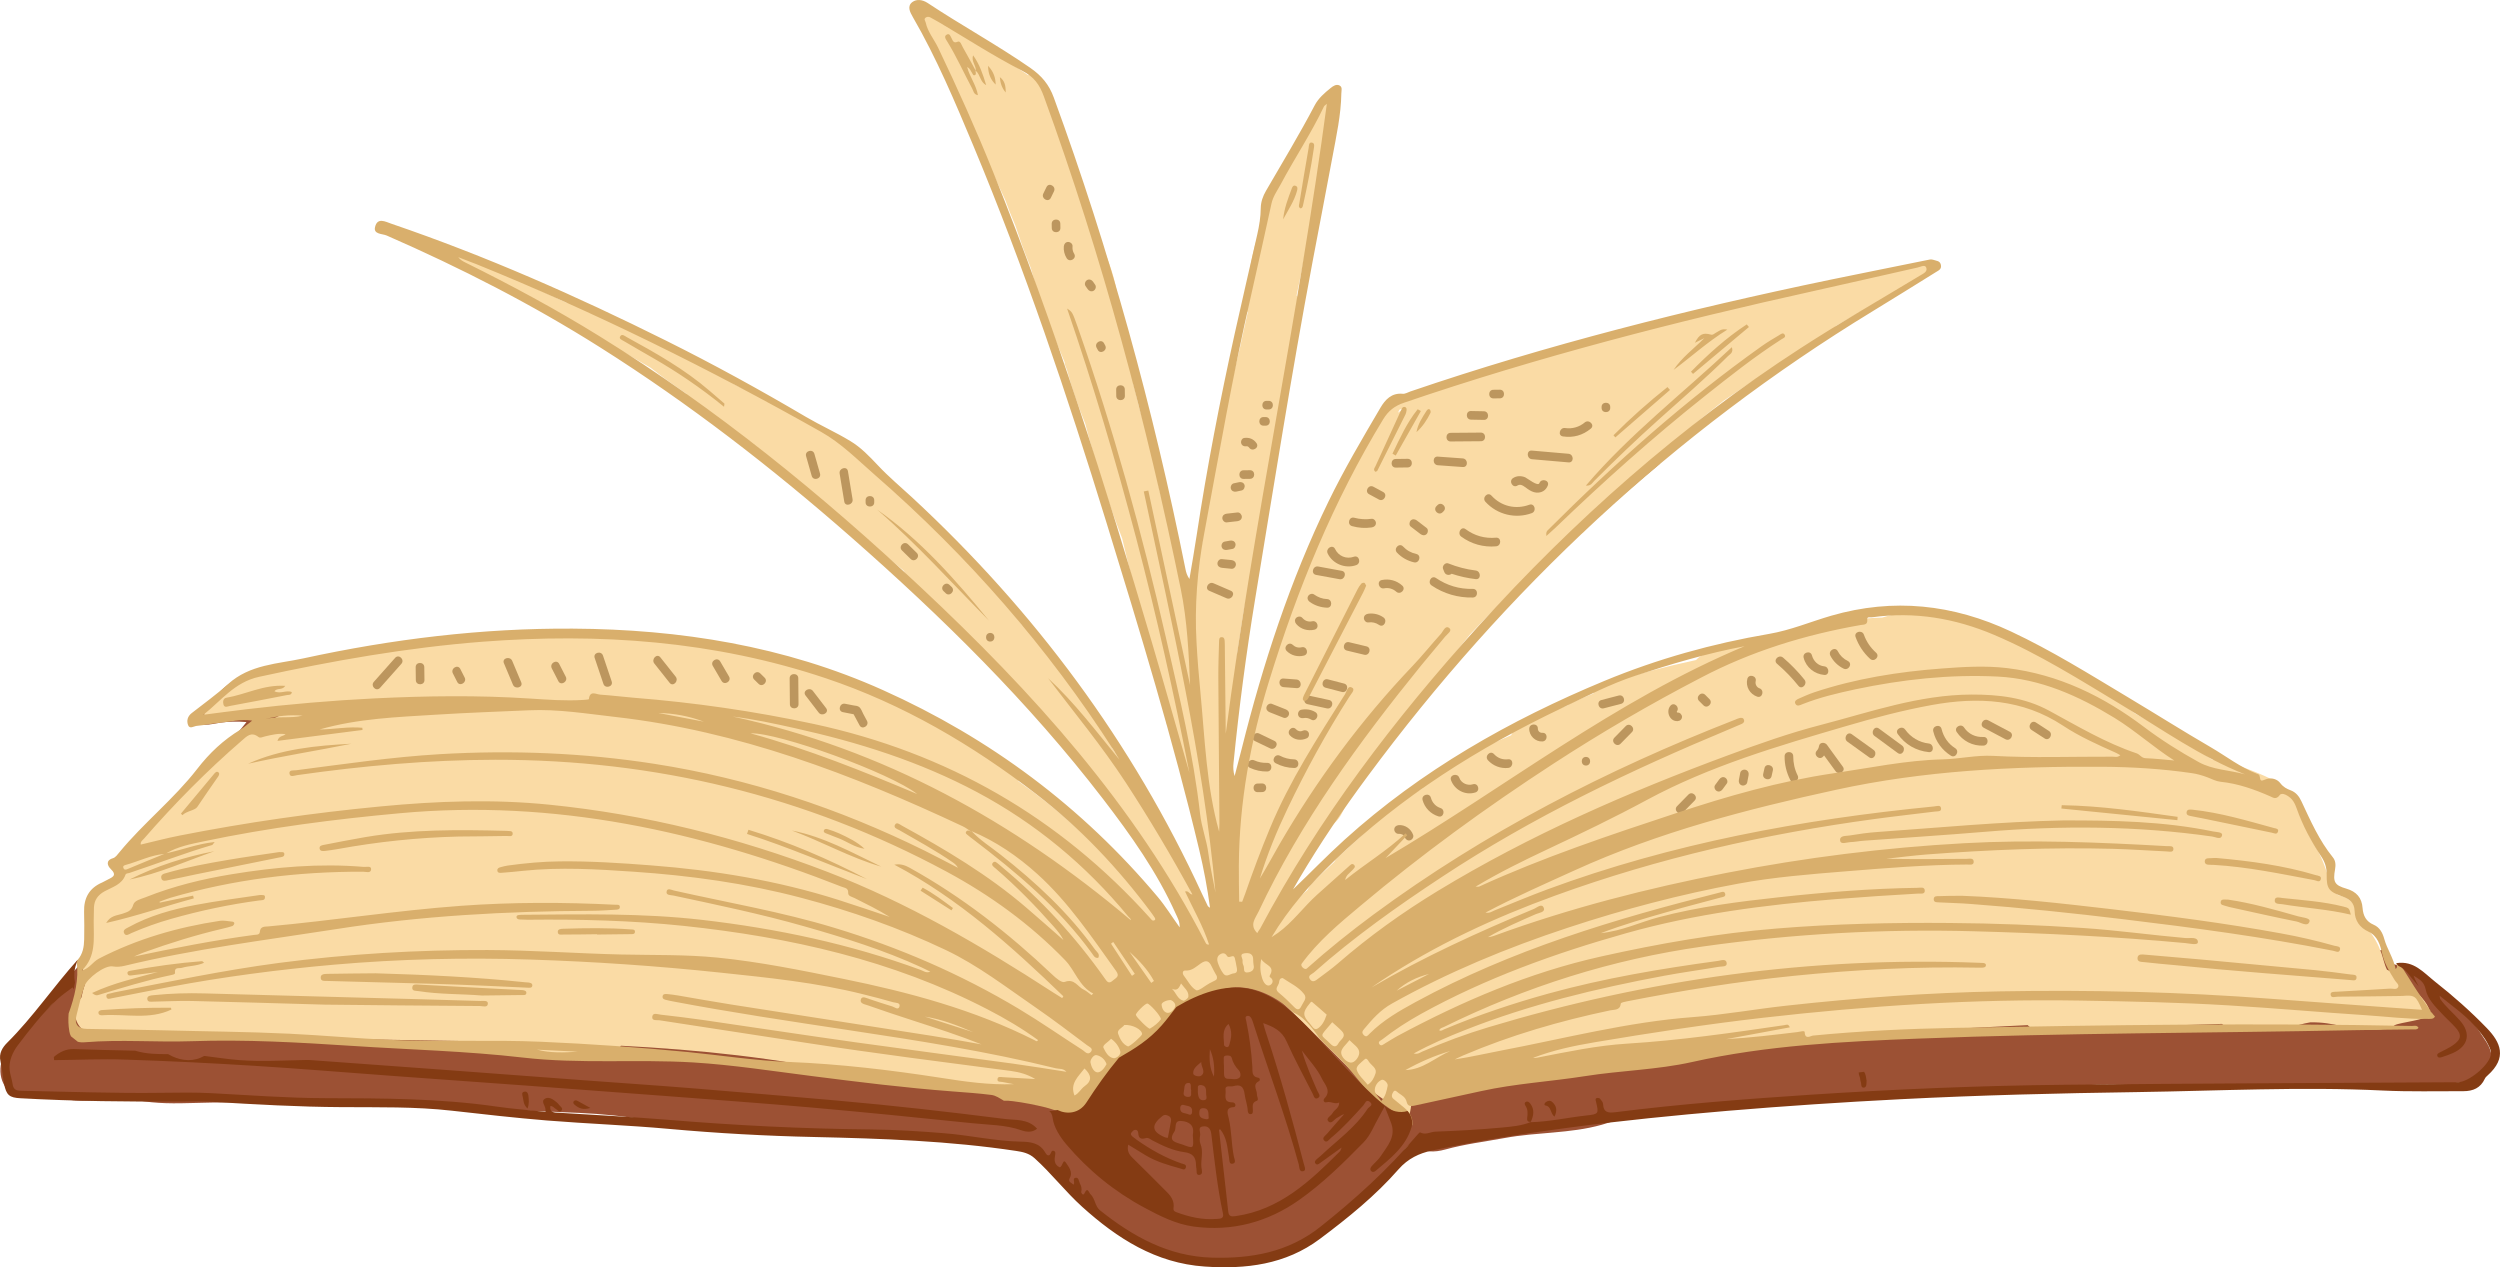
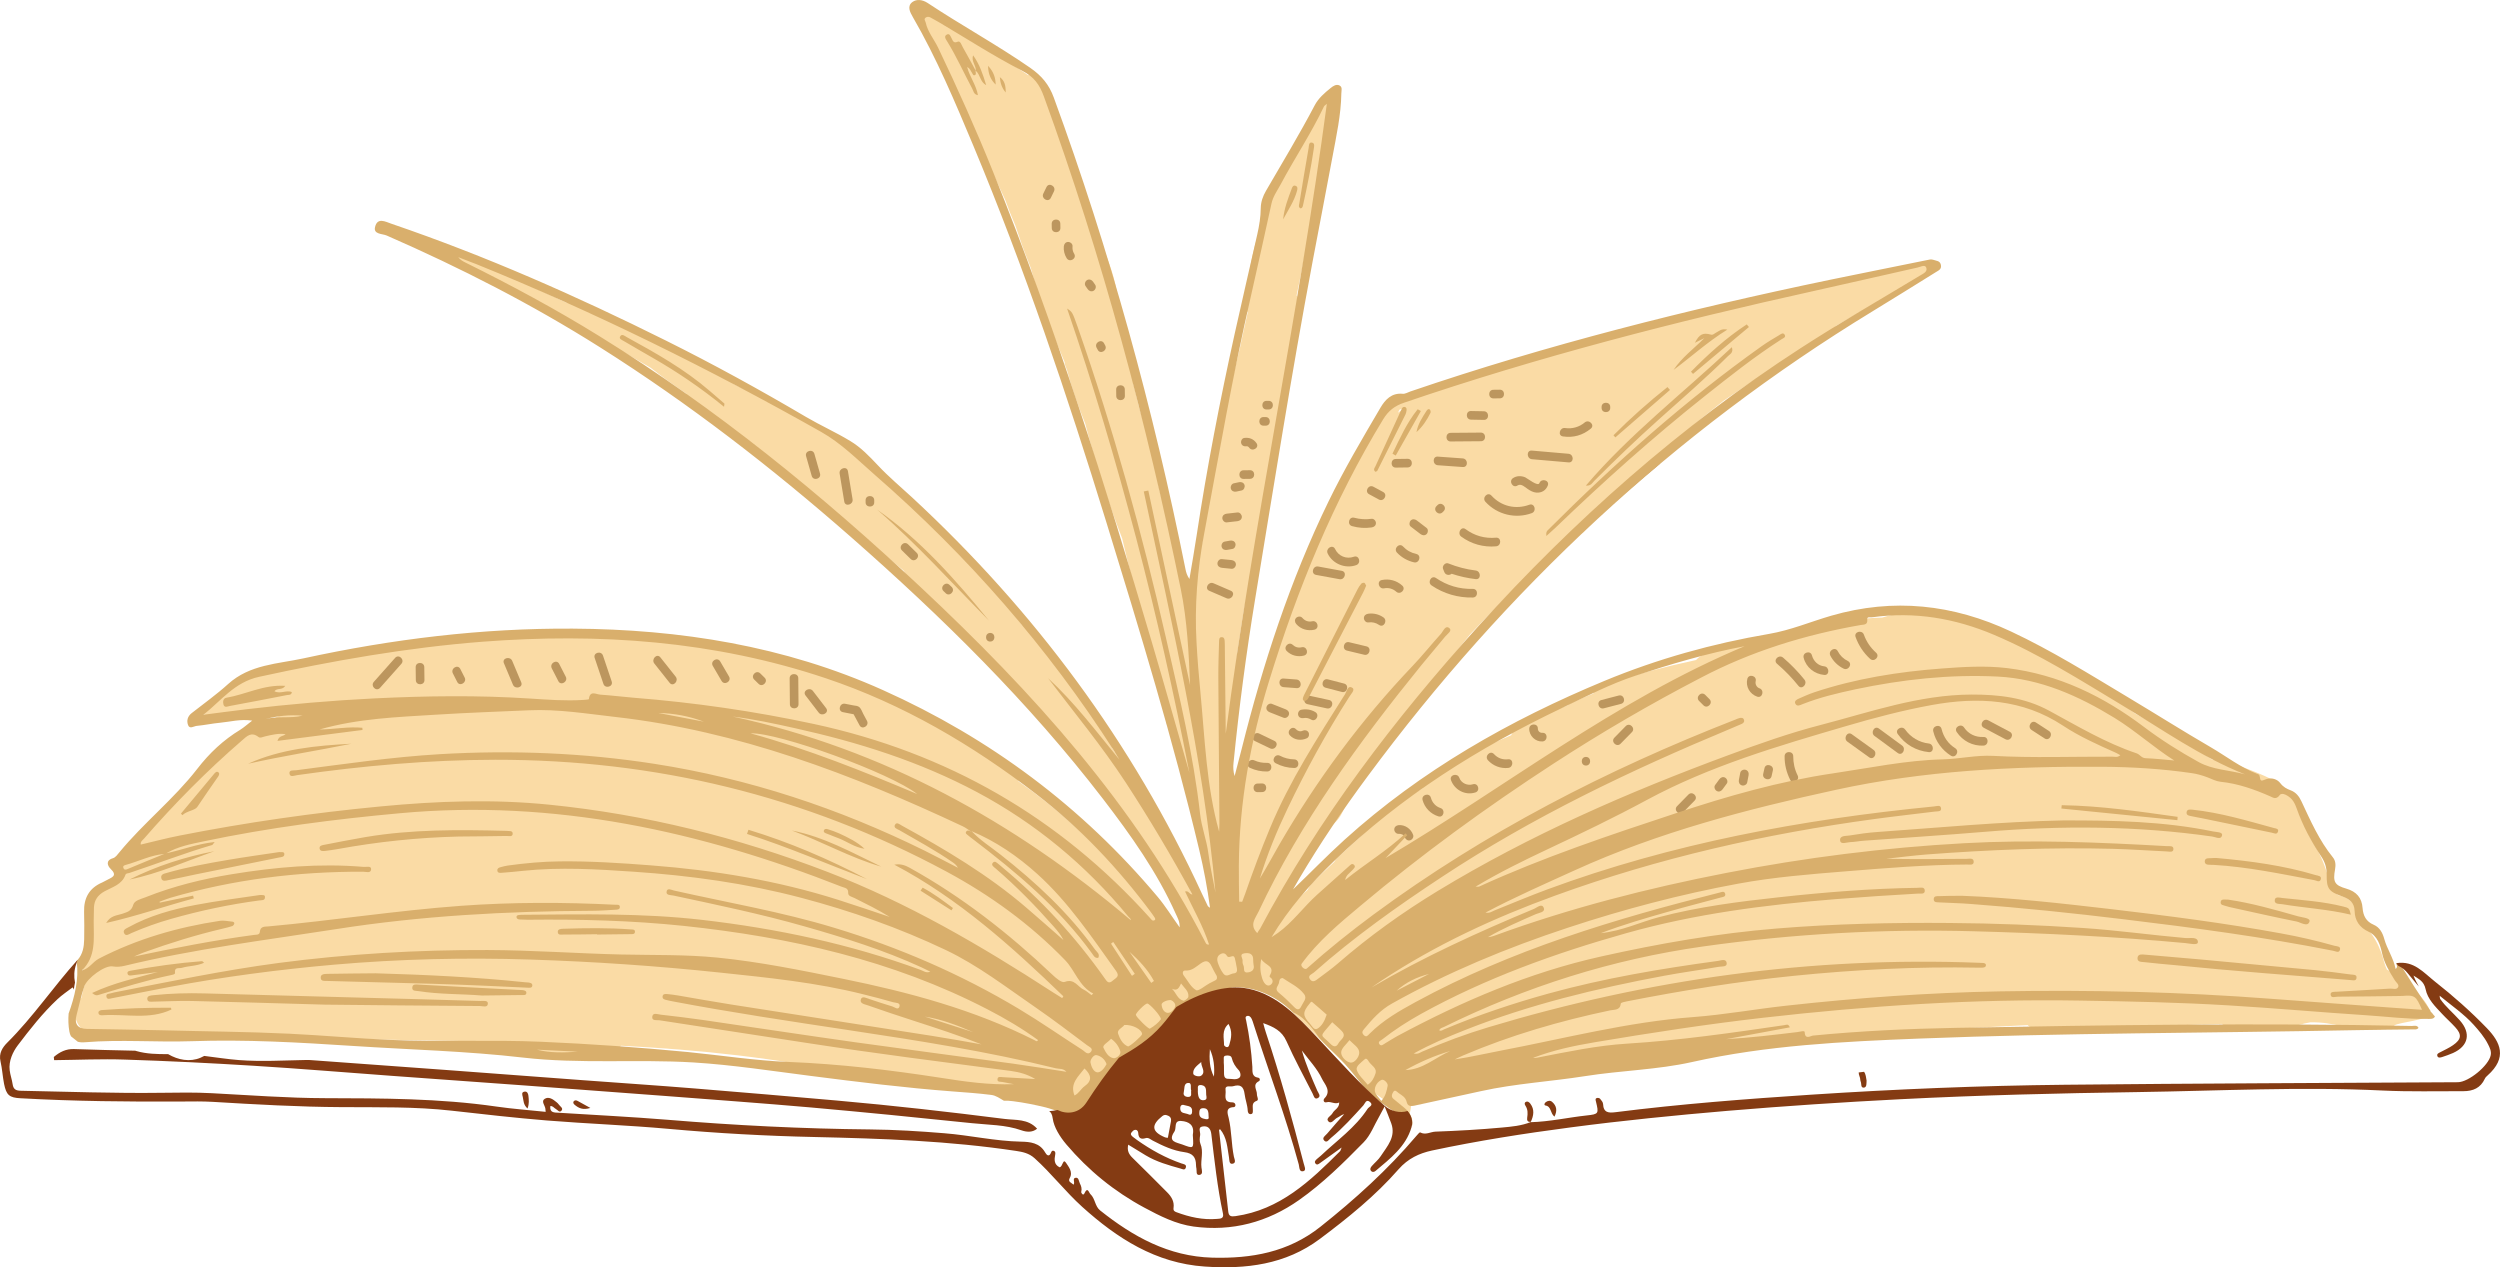
<svg xmlns="http://www.w3.org/2000/svg" version="1.1" id="Layer_1" x="0px" y="0px" viewBox="0 0 3071 1556.7" style="enable-background:new 0 0 3071 1556.7;" xml:space="preserve">
  <g>
    <path style="fill:#9C5134;" d="M1856.4,733.9c-1.1,2-2.3,3.9-3.5,5.9c29.1-28.7,58.4-57.2,88.5-84.8c31.9-29.4,64.4-58,97.8-85.6   c-6.5,4.1-13.1,8.3-19.6,12.4c-33.4,21.1-70,40.7-100.3,66.2C1891.8,671.2,1874.2,703.1,1856.4,733.9z" />
-     <path style="fill:#9C5134;" d="M3054.4,1280.2c-21.6-34.4-47.8-64.3-85.3-82.6c-9.7-4.8-18.7-11.1-29.5-13.4c-4-0.8-7-2.6-9.4-5.2   c0.1-1.6-0.2-3.3-0.7-5c2.1-3,3.2-6.7,1.8-10.3c-0.1-0.1-0.1-0.3-0.2-0.4c-4.5,3.1-9.4,5.6-14.4,7c-29.7,8.5-54.9-9.8-65.7-36.4   c3.3,8.2-5-8-5.8-9.5c-2.6-4.5-5.3-9-7.8-13.6c-6.8-12.2-13-24.7-18-37.7c-7.4-19.4-9.5-36.9-25.7-50.8   c-39-33.4-87.3-62.7-131.9-88c-43.1-24.5-88-46.3-132.1-68.8c-43.7-22.3-87.4-41.9-135.7-51.5c-92.1-18.4-189.7-3.8-277.8,25.7   c-98.4,33-192.4,84.1-281.5,136.9c-78,46.2-162.9,93.5-210,173.9c-19.9,33.9-58.5,31.1-81.4,11.3c-15.3,20-46.9,23.9-69.3,13.4   c-5.4-2.5-10.6-5.3-15.8-8.2c-1.7,1.3-5,2.2-10.2,3.5c-0.5,0.2-1,0.5-1.5,0.7c0.3-0.5,0.5-1,0.8-1.4c0.2-3.5-0.2-6.7-0.8-9.8   c-11.8-7.3-23.4-15-35.4-22c-19-11.2-39.3-19.8-58.2-31.1c-40.3-24.1-64.8-61.2-97.2-93.7c-56.5-56.7-131.2-97.7-199.8-137.8   c-71.5-41.7-154.9-60.8-236.4-73.2c-85.1-12.9-176.2-10-261.1,4c-44.4,7.3-88.1,18-132.3,26.2c-39.9,7.4-81.7,17.3-121.9,7.5   c-5.1-1.2-9.5-3-13.5-5.2c-7.9,3.5-14.8,9.2-21.4,16.1c-6,6.2,23.1,11.1,14.1,12.7c-8.9,1.6-49.6,7.2-48.2,16.2   c1.4,9.5,9.3,10.5,16.5,10.6c6.4,0.1,12.8-1.7,19.3-2.6c10.2-1.4,20.3-1.6,31.8-0.7c-8.7,11.4-17.3,20.2-25.8,29   c-13.6,14-28.3,27.3-40.1,42.8c-8.5,11.2-17.3,22.1-26.4,32.8c7.9,6.4,14,15.2,17.1,25.9c7.3,25.3-6.8,55.3-31.9,64.3   c-1.1,2-2.2,4.1-3.3,6.1c-0.1,0.5-0.2,1.1-0.4,1.9c-0.9,4.2-2.1,8.7-3.2,12.9c0,0.2-0.1,0.2-0.1,0.4c0.4,2.2,0.2,5.4,0,8   c4.9,17,1.7,31.7-6,42.9c-11.4,21.1-36.4,31.9-60.4,26.4c-6.1-1.4-11.6-3.5-16.6-6.2c0,2.8-2.6,5.1-4.6,7.3   c-13.1,14.5-26,29.2-34.3,47.3c-2.3,5-6.7,8.4-11,11.8c-9.1,7.2-18.4,14.1-26.9,21.9c-12.6,11.7-22.9,25.1-27.2,42.3   c-5.3,21.5,7.2,42,27.4,43.4c11.5,0.8,23.3,1.7,34.2-3.6c3.4-1.6,6.2-1.3,9.1,0.8c8.4,6,18.1,6.6,28,6.7   c22.7,0.1,45.5-4.9,68.2-0.6c23.4,4.5,46.8,4.1,70.3,3.4c57.9-1.7,115.9-0.2,173.8-3.7c43.5-2.7,86.5,6.2,129.8,8.5   c56.3,3.1,112.7,4.9,169.1,7.4c28.2,1.3,56.2,4,84,9c57.7,10.3,116,16.2,174.5,18.4c45.6,1.7,91.3,0.6,136.9,1.2   c14.1,0.2,28.1,1.7,42.2,2.8c32,2.7,64,6.2,96.1,8.2c16.2,1,31.2,1.9,41.3,17.4c5.4,8.3,17.4,11.2,21.3,21.2   c10.5,26.8,31.9,42.4,56.1,54.9c0.6,0.3,1.2,0.6,1.9,0.9c0.5,2.1,1.8,4.3,4,6.2c19.6,16.5,41.3,28.9,65.6,37   c5.1,1.7,9.3,0.3,12.1-2.5c25.3,9,51.7,9.3,79,6.2c15.9-1.8,30.7-9.1,46.2-11.2c17.8-2.4,32.6-9.1,45.9-20.1   c39.1-32.3,76.9-66,108.4-106.1c2.9-3.7,5.4-6.6,10.7-2.9c11.6,8.2,24.3,8,37.4,4.4c24.1-6.7,48.9-9.7,73.4-14.2   c39.4-7.3,80-5.3,118.9-16.2c10.7-3,21.1-7.3,32.1-9.3c49.2-8.9,99-11.2,148.7-14.5c18-1.2,36.2-1.5,54.1-3.2   c47.2-4.5,94.5-6.7,141.7-9.3c42.6-2.3,85.3-3,127.9-6c46.1-3.2,91.9-8.4,138.4-6.7c56.4,2.1,112.9-0.9,169.5,0.6   c39.8,1.1,79.7,0.2,119.5-2.6c4.3-0.3,9-0.6,12.9,0.8c25,9.3,51.1,8.6,77,8.1c4.2-0.1,8.7-1.7,12.3-3.9c8.4-5.2,17.8-6.1,27-6.7   C3056.3,1327.4,3069.3,1303.8,3054.4,1280.2z" />
    <path style="fill:#9C5134;" d="M1801.9,599c-47.6,20.8-87.8,67.5-117.4,108.8c-26,36.3-54.9,80-65.9,123.8   c-7.6,30.2-10,64.8-32.9,88.5c-0.9,0.9-1.8,1.8-2.8,2.7c-2.2,11.3-4.8,22.5-8.1,33.6c-6.1,20.9-24.8,34-44.7,37.5   c1.3,2.5,2.6,5,3.9,7.5c3.9,4.8,7.2,10.5,9.6,17.3c0.9,2.6,1.8,5.3,2.7,7.9c2.3,6.7,3.1,13.2,2.8,19.2c0.7-2.2,1.4-4.4,2.2-6.6   c9.2-25,20.2-49.3,32.9-72.7c23.1-42.8,50.3-83.5,77.3-124c25.4-38.2,51.7-75.9,75.7-115c20.9-34.1,39-70.1,62.3-102.7   c8.5-12,18-23.1,28-33.6C1818.7,593,1810.1,595.4,1801.9,599z" />
    <path style="fill:#FADBA5;" d="M2941.4,1197.1c-2.9-2.7-6-4.6-9.2-5.9c-3.3-6.4-4.7-14.5-6.9-20.5c-4.2-11.5-9.5-21-17.6-30.3   c-1.7-2-3.6-3.5-5.6-4.7c-4.1-17-10.3-32-30.3-36.3c-3.1-4-6.8-7.4-11-9.6c0.7-3.7,0.7-7.5-0.4-11.3c-5.1-17.8-12.6-34.8-22.9-50.1   c-6.2-16.1-12.7-32.1-20.3-47.2c-12.5-24.7-55.9-35-80.3-46.2c-6.7-3.1-13.3-3.3-19.1-1.7c-30.7-20.5-62.3-39.4-94.8-56.7   c-33.4-25.3-67.7-49.1-103.1-71.5c-6.3-4-12.5-4.9-18.1-3.8c-2.6-1.9-5.2-3.9-7.9-5.7c-1.1-0.8-2.2-1.7-3.2-2.5   c-1.8-1.4-3.6-2.5-5.4-3.3c-51.6-33.1-111.6-50.5-173.1-31.2c-49.3,1.1-98.8,15.9-146,32.4c-24,1.2-47.6,5.2-70.6,12.2   c-5.2,1.6-9.3,4.3-12.2,7.6c-37.6,8-74.7,17.8-111.4,29.6c-7,2.3-11.9,6.5-15,11.6c-8.7,3.5-17.4,7.1-26,11.1   c-2.4,1.1-4.4,2.4-6.1,3.8c-19.3,6.4-38.2,14.3-56.7,23.9c-6.1,3.2-9.9,7.5-11.9,12.4c-34.3,14.3-67.1,31.4-98.4,51.8   c-5.7,3.7-9.2,8.6-11,13.8c-22.9,12.9-44.5,28.2-64.6,46c-3.1,2.7-5.2,5.7-6.6,8.7c-10.9,10-21.8,20-32.7,30.1   c-1.7,1.5-3,3.3-4.1,5.3c-9.2,8.3-18.1,16.9-26.8,25.7c-2.6,2.7-4.5,5.6-5.8,8.5c-15.1,12.9-29.6,26.6-43.3,41.3   c-1.1-3.2-2.3-6.3-3.4-9.5c0.4-0.4,0.8-0.8,1.1-1.4c3.4-7.2,6.8-14.4,10.2-21.7c1.5-1.1,2.9-2.3,4.3-3.6   c13.6-12.6,22.7-27.8,29.2-44.8c8-11.5,15.8-23.1,23.4-34.8c8.9-4.2,16.4-10.8,20.8-20l27.1-56.5l130.2-162.9   c13.6-14.4,27.4-28.6,41.3-42.7c4.2-4,8.3-8.1,12.5-12c24.9-23.6,54.7-45.2,77.9-71.4c1.8,2.3,5,3.4,7.5,0.6   c52.5-58.9,109.9-112.7,172-161.3c32.7-22.3,65.8-44.1,99.3-65.3c1.2-0.7,1.8-1.7,2.2-2.7c7.1-4.1,14.2-8.2,21.4-12.3   c2.3-1.3,4.2-2.8,5.8-4.4c0.2-0.1,0.4-0.2,0.6-0.3c4.1-2,7.1-4.5,9.4-7.3c24.1-14.1,48.5-27.8,73-41.4c3.1-1.3,6.3-2.7,9.4-4   c2.3-1,3.9-2.3,5.1-3.9c8-4.4,15.9-8.8,23.9-13.1c3.1-1.7,3.2-4.9,1.8-7.3c-0.4-2.8-2.8-5.6-6.4-4.9c-9.5,1.7-19,3.4-28.4,5.1   c-2.7-0.7-5.7-0.6-8.8,0.8c-1.2,0.5-2.5,1.1-3.7,1.6c-74.3,14.1-148,31.3-220.9,51.5c-1-1.7-3-2.8-5.5-2.1   c-47.9,14-95.9,27.6-144,40.9c-2.1,0.5-4.2,1-6.3,1.4c-1.1-1.3-2.8-2-4.9-1.3c-7.1,2.4-14.2,4.9-21.3,7.3c-1.3,0.5-2.2,1.3-2.9,2.3   c-49.4,13.5-98.9,26.7-148.5,39.4c-3.9,1-4.5,4.9-3.1,7.7c-19.3,4.9-38.6,10-57.8,15.2c-3.1,0.9-4.2,3.5-3.7,5.9   c-60.4,99.1-108.4,204.8-143,315.6c-0.5,1.7-0.2,3.2,0.6,4.3c-4,11.4-7.7,22.9-11.3,34.4c-5.3,8.4-8.7,18.3-10.1,28.9   c-0.5,4-1.1,8-1.6,12c-6.2,23.3-11.6,46.9-16.1,70.7c-3.7,8.5-7.4,17.1-11,25.7c-1-13.8-1.7-27.6-2.2-41.4   c3.8-48.6,7.7-97.2,11.5-145.9c0-0.5-0.1-0.9-0.1-1.3c2.6-17.5,5.3-34.9,8-52.3c8-36,14.6-72.3,19.9-108.8c1.3-0.5,2.4-1.6,2.7-3.5   c4.8-28.8,9.6-57.7,14.4-86.5c1.5-8.8,3.4-17.8,4.8-26.8c1.9-0.7,3.5-2.2,3.8-4.6c6.9-51.7,13.8-103.5,20.7-155.2   c0.2-1.5-0.2-2.7-1.1-3.6c15-69.8,26.9-140.2,35.5-211.2c0.9-3.4,1.8-6.7,2.7-10.1c0.5-0.9,0.7-1.8,0.7-2.6   c0.3-1.1,0.6-2.1,0.9-3.2c0.6-2.3-0.2-4.1-1.7-5.2c0.8-7-9.8-7-10.6-0.3c-0.4,3.7-0.9,7.3-1.3,11c-2.6,4.4-5.1,8.8-7.6,13.3   c-0.5,0.5-1,1.2-1.3,2.1c-0.1,0.2-0.2,0.4-0.2,0.7c-14.2,24.8-28,49.8-41.4,75c-2.7-1.5-6.6-1-7.7,2.9c-2.3,8-4.4,16.1-6.4,24.1   c-2,4-4.1,7.9-6.1,11.9c-1.2,2.4-0.5,4.6,0.9,6.1c-11.9,33.1-17.8,67.2-17.6,102.9c0,1.5,0.5,2.6,1.2,3.4   c-3.2,13.9-6.3,27.9-9.2,41.8c-9.8,39.7-18.7,79.7-26.6,119.9c-0.2,0.3-0.4,0.6-0.5,1c-9.1,39.9-15.6,80.1-19.7,120.6   c-7.3,25-13.3,50.2-18,75.7c-8.4-46.9-19.8-93.1-34-138.5c-6.1-35.3-14.8-70-25.5-104.1c-2.3-10.1-4.8-20.1-7.5-30.1   c2.3-0.9,4.1-3.3,3.5-6.1c-6.2-28.7-13.5-57-21.7-85.1c0.5-41.1-24.2-84.7-38.6-121.8c-1.7-4.4-3.5-8.8-5.2-13.3   c-6.2-18.3-12.8-36.5-19.8-54.4c-4.7-14.3-9.3-28.6-14-42.9c0-0.1,0-0.2,0-0.3c-3.9-20.3-12.3-37.7-25.7-53.5   c-2-2.4-5.1-1.9-7.2-0.2c-21-14.7-42.9-28-65.8-39.7c-0.5-0.3-1-0.3-1.5-0.4c-17-12.9-34.2-25.7-51.6-38.2c-0.5-1.3-1.6-2.4-3.3-3   c-0.8-0.3-1.6-0.5-2.4-0.8c-3.9-1.2-6.4,1.8-6.4,4.9c-0.9,1.4-1.2,3.2-0.4,5.1c33.7,75.3,68.1,150.3,103.1,225   c3.8,10.7,8,21.2,12.5,31.6c1.6,5,3.3,10,5.1,15c4.2,12.7,9,25.2,14,37.6c10.3,39.7,25.5,77.9,41.6,115.7c-0.2,0.7-0.2,1.5,0.1,2.4   c0.9,2.4,1.8,4.8,2.7,7.2c5.9,22.4,13.7,44.2,22.4,65.6c12.2,47.9,27.4,94.9,45.4,141.1c9.9,43.3,21.5,86.2,34.9,128.5l19.9,99.6   c0.8,3.9,5.4,4.7,8.3,2.9c5.6,28.4,13.4,56.1,23.7,83.3c4.7,37.4,12.5,74.3,23.5,110.7c0.4,1.4,1.3,2.3,2.3,3c0.8,7,1.5,14,2.2,21   c0.7,6.6,10.3,7.1,10.6,0.1c0-0.2,0-0.4,0-0.7c0.4-0.1,0.7-0.2,1.1-0.3c0.1,0.2,0.1,0.5,0.2,0.7c1.4,5.4,7.5,4.7,9.6,0.9   c-0.1,3.5-0.3,7-0.3,10.5c-0.1,4,3.3,5.6,6.2,5c-2.7,2-5.3,4.1-7.9,6.5c-1-0.4-2.1-0.6-3.2-0.3c-6.5,1.9-12.7,4.1-18.7,6.7   c-3-5.9-6.2-11.6-9.8-17.1c-1.1-2-2.2-4-3.3-6.1c-0.3-1.9-0.5-3.9-0.8-5.8c-0.3-2.3-2.3-3.5-4.4-3.8c-8.8-16.3-17.9-32.5-27.2-48.5   c-20.5-49.3-49.3-94.6-79-139.2c0.9-1.4,1.3-3.2,0.3-5.2c-27.1-54-66.3-99.4-106.1-144.3c-1.5-1.7-3.2-1.9-4.8-1.5   c-22.3-30.8-47.4-59.1-75.4-84.8c-27.3-30.7-56.1-59.9-86.4-87.8c0.4-1.5,0.1-3.1-1.4-4.5c-15.2-14.3-31.3-27.5-48.1-39.7   c-0.4-0.9-1-1.7-1.9-2.3c-40.3-28.2-83-51.8-128.3-71c-0.5-0.2-0.9-0.3-1.3-0.4c-3.3-1.7-6.6-3.3-9.9-4.9   c-13.9-8.9-28.2-17-42.9-24.4c-0.1-1.4-0.8-2.8-2.5-3.7c-0.6-0.3-1.2-0.6-1.8-0.9c-0.3-1.2-1-2.2-2.5-2.9c-5.8-2.5-11.6-5-17.3-7.5   c-43.7-22.8-87.7-45-132-66.5c-4.2-2-8,1.6-8.1,5.1c-35-16.5-70.2-32.8-105.5-48.7c-2.1-0.9-4-0.5-5.5,0.6   c-8.7-5-17.3-10.3-25.5-16.1c-5.6-3.9-11,5.2-5.5,9.1c33.5,23.5,71.2,39.4,108.7,55.5c-0.7,2-0.2,4.3,2.3,5.7   c44.3,24.7,90.6,47.9,134.6,74.1c14.1,11.1,28.6,21.5,43.4,31.5c-0.1,1.7,0.5,3.4,2.3,4.5c6.1,4,12.1,8.1,18.2,12.1   c21.5,17.8,43.9,34.3,67.1,49.6c11.8,17.3,30.8,30.4,46.8,43.1c14.6,11.7,29.8,22.6,45.3,33c28.1,26,57.1,50.9,87,74.8   c13,21.4,33.9,40.8,52.9,57c5.3,5.1,10.5,10.1,16,15c0.3,0.3,0.7,0.4,1,0.6c16.6,19.9,35.2,37.8,54.5,55.1   c6.2,8.2,12.4,16.3,18.7,24.5c1.5,2,3.9,2,5.9,1c4.4,4.8,8.8,9.5,13.3,14.1c69.5,95.8,160.9,179.4,190.5,296.9   c-2.9,1.7-5.8,3.3-8.7,5.1c-2.6-6-7.2-11.2-12.8-14.5c0.4-4.5-0.5-9.2-3-13.8c-1.6-3-3.3-6.1-4.9-9.1c-2.7-5.1-6.8-8.5-11.3-10.7   c-11.5-13.3-23.6-26.1-36.2-38.4c-0.8-1.4-1.8-2.7-2.9-4c-38.4-45.5-82.6-85.3-131.3-119.4c-1.7-3.4-4.3-6.5-7.7-9.3   c-116.2-92.1-257.1-147.2-404.6-160.7c-82.5-7.6-167.6-14-250.1-8.8c-81.2,5.1-215.6,27.2-293.3,53.6c-10,3.4-21.8,12.6-25.1,21.7   c-6.8,3.8-13.2,8.2-19.1,13.4c-2.3,2-2,4.9-0.5,6.8c-1.1,3.5,2,8.2,6.4,7.1c4.8-1.3,9.7-2.4,14.6-3.5c4.2,0.1,8.3,0.3,12.5,0.4   c2.7,0.1,4.3-1.5,4.9-3.4c0.4,0,0.7-0.1,1.1-0.1c11.7,2.4,29.1,3.2,54.2,1.1c-8.1,3.9-15.8,8.7-22.7,14.6   c-37.4,18.8-69.4,46.1-93.9,79.7c-21.3,19.3-42.7,38.6-64,57.9c-6.7,6.1-9,14.1-8,21.7c-3.6,2.7-6.4,7.2-8.5,10.8   c-1.1,1.8-3.6,8.5-5.1,14c-7.3,1.7-14.3,6-19.5,13.1c-19.4,26.8-18.8,72.3-21.3,104c-0.4,5.7,0.7,10.5,2.9,14.3   c-2,5.4-3.5,11.1-4.6,16.9c-4.7,5.1-7.5,11.3-7.8,18.4c-0.8,20.4,22.9,35.9,41.1,25.3c0.5-0.3,0.8-0.6,1.3-0.9   c3.6,2.2,8,3.5,13.3,3.6c151.7,2.6,303.5,4.9,455.2,7.7c11.6,0.2,23.1,0.5,34.7,0.7c2.9,3,6.4,5.3,10.6,6.6   c14.9,4.6,29.8,8.8,45.4,10.4c15.8,1.7,31.8-4.7,47-2.9c10.5,1.2,17.8-3.1,21.9-9.7c96.1,5,191.8,14.7,286,35.7   c8.8,2,16.3-0.2,22-4.6c34.1,7.1,68.2,13.6,102.5,19.4c20.1,3.4,40.2,6.6,60.3,9.6c14.3,2.1,25.9,4.3,37.1-6.5   c3.3-3.1,5.4-6.5,6.7-10c5.3,2.1,10.5,4.2,15.8,6.3c10.5,4.4,5.6,27.4,29.8,11c13-6.5,172-139.1,196.9-143.7   c28.7,8.8,36,16.7,43.7,18.9c4.3,5.8-24.2-26.9,120.7,118.7c2,2.1,40.2,28.9,42.8,29.5c9.1,11.1,3.8-38,17-33.2   c21,29.7,36.2-7.3,72-11.4c58-6.6,116-13.2,174-19.8c105.2-12,210.4-24,315.7-36l185.1-9.2c4.2,4.5,10.4,7.3,18.6,6.9   c73.3-3.5,146.6-6.2,220-8.4c4.5,3.9,10.2,6.2,16.3,5.9c18.3-1.1,36.6,2.4,55,2c7.1-0.1,18.6-6.7,37.1-9.8   c31.3-0.7,43.8,9.4,75.1,8.9c8.8-0.1,24.2,0,28.5-5.3c6.4-3.7,41.1-6.7,43-13.2C2988.4,1232.5,2952.8,1203.2,2941.4,1197.1z    M1719.3,503.1c2.3-0.8,4.5-1.4,6.8-2c-3.2,1.8-6.1,3.8-8.9,5.9C1717.9,505.7,1718.6,504.4,1719.3,503.1z" />
    <g>
      <path style="fill:#BC965E;" d="M1550.2,962.4l-5.3,0.1c-6.8,0.1-6.7,10.7,0.1,10.6l5.3-0.1C1557.2,973,1557.1,962.3,1550.2,962.4z    " />
      <path style="fill:#BC965E;" d="M1556.6,937.1c-5.5,0.2-10.9-0.8-15.9-3.1c-6.2-2.8-11.5,6.4-5.3,9.2c6.8,3.1,13.9,4.7,21.3,4.5    C1563.5,947.5,1563.4,936.9,1556.6,937.1z" />
      <path style="fill:#BC965E;" d="M1565.5,910.1c-6.2-3-12.5-6-18.7-9c-6.1-3-11.4,6.3-5.3,9.2c6.2,3,12.5,6,18.7,9    C1566.4,922.3,1571.7,913.1,1565.5,910.1z" />
      <path style="fill:#BC965E;" d="M1579.5,871.4c-5.7-2.3-11.4-4.6-17.2-6.8c-2.7-1.1-5.8,1.2-6.5,3.8c-0.8,3.1,1.1,5.4,3.8,6.5    c5.7,2.3,11.4,4.6,17.2,6.8c2.7,1.1,5.8-1.2,6.5-3.8C1584.1,874.9,1582.2,872.5,1579.5,871.4z" />
      <path style="fill:#BC965E;" d="M1592.6,834.7c-5.3-0.4-10.6-0.8-15.9-1.2c-6.8-0.5-6.7,10.1,0.1,10.6c5.3,0.4,10.6,0.8,15.9,1.2    C1599.6,845.9,1599.4,835.3,1592.6,834.7z" />
      <path style="fill:#BC965E;" d="M1598.9,795.1c-4,1-7.9-0.1-10.8-2.9c-4.9-4.8-12.3,2.8-7.4,7.6c5.6,5.5,13.5,7.5,21.1,5.5    C1608.4,803.6,1605.5,793.4,1598.9,795.1z" />
      <path style="fill:#BC965E;" d="M1611.8,763.2c-4.7,1.1-9-0.7-12.1-4.3c-1.9-2.2-5.6-1.8-7.5,0.1c-2.2,2.2-1.8,5.3,0.1,7.5    c5.5,6.5,14.3,8.9,22.4,7C1621.4,771.8,1618.5,761.6,1611.8,763.2z" />
-       <path style="fill:#BC965E;" d="M1630.1,735.9c-5.9-0.2-11.2-2.3-16-5.7c-2.3-1.7-5.9-0.3-7.2,2c-1.6,2.7-0.3,5.6,2,7.2    c6.3,4.5,13.6,6.8,21.3,7.1C1637,746.8,1636.9,736.1,1630.1,735.9z" />
      <path style="fill:#BC965E;" d="M1648.2,701.2l-28.9-5.3c-6.7-1.2-9.4,9-2.7,10.3c9.6,1.8,19.3,3.5,28.9,5.3    C1652.1,712.7,1654.9,702.4,1648.2,701.2z" />
      <path style="fill:#BC965E;" d="M1663.1,683.9c-9.2,3.3-18.9-0.7-23.1-9.5c-2.9-6.2-12-0.7-9.1,5.5c6.1,12.8,21.8,19.1,35.1,14.3    C1672.5,691.8,1669.6,681.5,1663.1,683.9z" />
      <path style="fill:#BC965E;" d="M1684.8,637.3c-7.2,1-14.1,0.6-21.2-1.3c-6.6-1.8-9.3,8.5-2.7,10.3c7.9,2.2,15.9,2.8,24,1.6    c2.9-0.4,5.3-2.2,5.3-5.4C1690.2,639.9,1687.7,636.9,1684.8,637.3z" />
      <path style="fill:#BC965E;" d="M1699.1,604.4c-4-2.2-8-4.3-12-6.5c-6-3.3-11.3,6-5.3,9.2c4,2.2,8,4.3,12,6.5    C1699.8,616.9,1705.1,607.7,1699.1,604.4z" />
      <path style="fill:#BC965E;" d="M1589.7,932.8c-6.1-0.1-11.9-1.6-17.3-4.4c-6-3.2-11.3,6-5.3,9.2c7.1,3.7,14.7,5.7,22.7,5.8    C1596.7,943.5,1596.6,932.9,1589.7,932.8z" />
      <path style="fill:#BC965E;" d="M1607.3,899.5c-1.6-2.6-4.7-3.1-7.3-1.8c-2.9,1.4-6.1,0.2-8.1-2c-4.6-5-12,2.6-7.4,7.6    c5.4,5.9,14,6.9,21,3.5C1608,905.5,1608.7,901.8,1607.3,899.5z" />
      <path style="fill:#BC965E;" d="M1615.7,874.7c-5.3-3.2-11.4-4-17.4-2.8c-2.8,0.6-4.4,4-3.6,6.6c0.8,2.9,3.7,4.2,6.6,3.6    c3.3-0.6,6.4,0.1,9.2,1.8C1616.3,887.5,1621.6,878.2,1615.7,874.7z" />
      <path style="fill:#BC965E;" d="M1632.7,859.9c-8-1.7-15.9-3.5-23.9-5.2c-6.7-1.4-9.4,8.8-2.7,10.3c8,1.7,15.9,3.5,23.9,5.2    C1636.7,871.6,1639.4,861.4,1632.7,859.9z" />
      <path style="fill:#BC965E;" d="M1651.1,839.7c-6.7-1.7-13.3-3.4-20-5.2c-6.6-1.7-9.3,8.6-2.7,10.3c6.7,1.7,13.3,3.4,20,5.2    C1655,851.7,1657.7,841.4,1651.1,839.7z" />
      <path style="fill:#BC965E;" d="M1678.6,794c-7.1-1.7-14.2-3.4-21.3-5.1c-6.6-1.6-9.4,8.7-2.7,10.3c7.1,1.7,14.2,3.4,21.3,5.1    C1682.5,805.8,1685.2,795.5,1678.6,794z" />
      <path style="fill:#BC965E;" d="M1699.4,758.4c-5.4-3.8-12.1-5.4-18.7-4.5c-2.8,0.4-5.3,2.2-5.3,5.4c0,2.6,2.5,5.7,5.4,5.3    c4.9-0.7,9.2,0.3,13.3,3.1C1699.7,771.6,1705,762.3,1699.4,758.4z" />
      <path style="fill:#BC965E;" d="M1722.5,719.3c-7-6.3-15.9-8.6-25.1-6.8c-6.7,1.4-3.7,11.6,2.9,10.2c5.3-1.1,10.8,0.5,14.8,4.1    C1720.2,731.4,1727.6,723.8,1722.5,719.3z" />
      <path style="fill:#BC965E;" d="M1739.8,680.5c-6.4-1.4-11.8-4.4-16.3-9.2c-4.7-5-12.1,2.6-7.4,7.6c5.7,6,13,10.1,21,11.9    C1743.7,692.2,1746.4,682,1739.8,680.5z" />
      <path style="fill:#BC965E;" d="M1752.4,648.5c-4-3.1-8-6.1-12-9.2c-2.3-1.7-5.3-2.1-7.5,0.1c-1.8,1.9-2.2,5.8,0.1,7.5    c4,3.1,8,6.1,12,9.2c2.3,1.7,5.3,2.1,7.5-0.1C1754.3,654.2,1754.7,650.2,1752.4,648.5z" />
      <path style="fill:#BC965E;" d="M1765.8,620.5c-0.4,0.4-0.9,0.9-1.3,1.3c-4.8,4.9,2.8,12.3,7.6,7.4c0.4-0.4,0.9-0.9,1.3-1.3    C1778.2,623,1770.6,615.6,1765.8,620.5z" />
      <path style="fill:#BC965E;" d="M1809.2,723.4c-16.6,0.4-31.6-4.1-45.3-13.4c-5.7-3.8-10.9,5.4-5.3,9.2    c15.1,10.2,32.5,15.2,50.7,14.8C1816.1,733.8,1816,723.2,1809.2,723.4z" />
      <path style="fill:#BC965E;" d="M1812.7,700.8c-11.6-1.4-22.8-4.4-33.6-8.7c-3.7-1.5-7.8,3.1-6.5,6.6c0.5,1.3,1,2.7,1.6,4    c1.6,4.1,6.5,4.3,9,2.1c9.6,3.2,19.4,5.4,29.6,6.6C1819.6,712.2,1819.4,701.6,1812.7,700.8z" />
      <path style="fill:#BC965E;" d="M1837.7,660.5c-13.8,1.2-26.3-2.3-37.4-10.5c-5.5-4.1-10.7,5.2-5.3,9.2    c12.4,9.1,27.4,13.3,42.8,11.9C1844.6,670.5,1844.5,659.9,1837.7,660.5z" />
      <path style="fill:#BC965E;" d="M1878.7,620c-16.8,6.2-34.6,2-46.6-11.2c-4.6-5.1-12,2.6-7.4,7.6c14.4,15.8,37,21.3,57,13.9    C1888,627.9,1885.1,617.7,1878.7,620z" />
      <path style="fill:#BC965E;" d="M1891,593.5c-1.7,4.6-15-6.1-17.5-7.2c-5-2-10.3-2-14.9,1c-5.7,3.7-0.3,12.9,5.5,9.1    c4.4-2.9,9.2,2,12.7,4.4c3.1,2.1,6.4,3.9,10.2,4.3c6.7,0.6,12.1-2.7,14.4-8.9C1903.6,589.8,1893.3,587.1,1891,593.5z" />
      <path style="fill:#BC965E;" d="M1926.7,557.4c-15-1.3-30-2.6-45-3.9c-6.8-0.6-6.6,10,0.1,10.6c15,1.3,30,2.6,45,3.9    C1933.7,568.6,1933.5,558,1926.7,557.4z" />
      <path style="fill:#BC965E;" d="M1946.6,519c-6.6,5.6-15.4,8.1-24,6.8c-6.7-1-9.5,9.3-2.7,10.3c12.7,1.9,24.4-1.4,34.3-9.6    C1959.5,522,1951.8,514.6,1946.6,519z" />
      <path style="fill:#BC965E;" d="M1967.4,499.9v1.3c0.1,6.8,10.7,6.7,10.6-0.1v-1.3C1978,493,1967.3,493.1,1967.4,499.9z" />
      <path style="fill:#BC965E;" d="M1796.8,563.1c-10.2-0.7-20.4-1.5-30.6-2.2c-6.8-0.5-6.7,10.1,0.1,10.6c10.2,0.7,20.4,1.5,30.6,2.2    C1803.7,574.2,1803.6,563.6,1796.8,563.1z" />
      <path style="fill:#BC965E;" d="M1819.1,531.4c-12.4,0.1-24.8,0.2-37.2,0.3c-6.8,0.1-6.7,10.7,0.1,10.6c12.4-0.1,24.8-0.2,37.2-0.3    C1826,542,1825.9,531.4,1819.1,531.4z" />
      <path style="fill:#BC965E;" d="M1822.8,505.2l-15.9-0.3c-6.8-0.1-6.7,10.5,0.1,10.6l15.9,0.3    C1829.7,515.9,1829.6,505.3,1822.8,505.2z" />
      <path style="fill:#BC965E;" d="M1842.4,478.7l-8,0.1c-6.8,0.1-6.7,10.7,0.1,10.6l8-0.1C1849.3,489.3,1849.2,478.6,1842.4,478.7z" />
      <path style="fill:#BC965E;" d="M1729.1,563.6l-14.6,0.2c-6.8,0.1-6.7,10.7,0.1,10.6l14.6-0.2    C1736.1,574.1,1736,563.5,1729.1,563.6z" />
      <path style="fill:#BC965E;" d="M1512,725.7c-7.1-3.1-14.2-6.1-21.3-9.2c-6.2-2.7-11.5,6.5-5.3,9.2c7.1,3.1,14.2,6.1,21.3,9.2    C1512.9,737.6,1518.2,728.4,1512,725.7z" />
      <path style="fill:#BC965E;" d="M1512.8,688c-4-0.4-8-0.8-12-1.2c-2.9-0.3-5.3,2.7-5.3,5.4c0,3.1,2.5,5,5.4,5.3c4,0.4,8,0.8,12,1.2    c2.9,0.3,5.3-2.7,5.3-5.4C1518.1,690.1,1515.6,688.3,1512.8,688z" />
      <path style="fill:#BC965E;" d="M1517.6,667.7c-0.9-3-3.7-4.1-6.6-3.6c-2.2,0.4-4.4,0.8-6.7,1.2c-2.8,0.5-4.4,4-3.6,6.6    c0.9,3,3.7,4.1,6.6,3.6c2.2-0.4,4.4-0.8,6.7-1.2C1516.8,673.8,1518.3,670.3,1517.6,667.7z" />
      <path style="fill:#BC965E;" d="M1520.1,629.5c-4.4,0.5-8.8,1-13.3,1.5c-2.9,0.3-5.3,2.3-5.3,5.4c0,2.6,2.5,5.6,5.4,5.3    c4.4-0.5,8.8-1,13.3-1.5c2.8-0.3,5.3-2.3,5.3-5.4C1525.4,632.1,1523,629.2,1520.1,629.5z" />
      <path style="fill:#BC965E;" d="M1528.8,595.9c-0.8-2.9-3.8-4.2-6.6-3.6c-2.2,0.5-4.4,0.9-6.6,1.4c-2.8,0.6-4.4,4-3.6,6.6    c0.8,2.9,3.8,4.2,6.6,3.6c2.2-0.5,4.4-0.9,6.6-1.4C1528,601.9,1529.5,598.5,1528.8,595.9z" />
      <path style="fill:#BC965E;" d="M1535.5,577.6l-8,0.1c-6.8,0.1-6.7,10.7,0.1,10.6l8-0.1C1542.4,588.1,1542.3,577.5,1535.5,577.6z" />
      <path style="fill:#BC965E;" d="M1543.5,544.4c-3.6-5.2-9-7.3-15.2-6.4c-2.8,0.4-4.4,4.1-3.6,6.6c0.9,3,3.7,4.1,6.6,3.6    c1.1-0.2,2.5,0.7,3.1,1.6C1538.2,555.5,1547.4,550.1,1543.5,544.4z" />
      <path style="fill:#BC965E;" d="M1554.7,512.3h-2.7c-6.8,0.1-6.7,10.7,0.1,10.6h2.7C1561.6,522.9,1561.5,512.3,1554.7,512.3z" />
      <path style="fill:#BC965E;" d="M1558.4,492.4h-2.7c-6.8,0.1-6.7,10.7,0.1,10.6h2.7C1565.4,502.9,1565.3,492.3,1558.4,492.4z" />
      <path style="fill:#BC965E;" d="M1285.5,229.8l-3.9,8c-3,6.1,6.2,11.4,9.2,5.3l3.9-8C1297.7,228.9,1288.5,223.6,1285.5,229.8z" />
      <path style="fill:#BC965E;" d="M1291.9,274.9l0.1,5.3c0.1,6.8,10.7,6.7,10.6-0.1l-0.1-5.3C1302.5,267.9,1291.9,268,1291.9,274.9z" />
      <path style="fill:#BC965E;" d="M1319.5,311.7c-1.8-2.9-2.3-5.9-2-9.2c0.3-2.9-2.7-5.3-5.4-5.3c-3.1,0-5,2.5-5.3,5.4    c-0.5,5.1,0.8,10.2,3.5,14.6C1314,323,1323.1,317.6,1319.5,311.7z" />
      <path style="fill:#BC965E;" d="M1345.3,349.8c-0.9-1.3-1.8-2.6-2.7-3.9c-1.6-2.3-4.7-3.4-7.3-1.8c-2.3,1.4-3.5,4.9-1.8,7.3    c0.9,1.3,1.8,2.6,2.7,3.9c1.6,2.3,4.7,3.4,7.3,1.8C1345.8,355.7,1347,352.2,1345.3,349.8z" />
      <path style="fill:#BC965E;" d="M1357.6,424.3c-0.5-0.9-0.9-1.7-1.4-2.6c-3.2-6-12.4-0.6-9.1,5.5c0.5,0.9,0.9,1.7,1.4,2.6    C1351.7,435.8,1360.9,430.3,1357.6,424.3z" />
      <path style="fill:#BC965E;" d="M1371.1,478.5l0.1,8c0.1,6.8,10.7,6.7,10.6-0.1l-0.1-8C1381.7,471.5,1371,471.6,1371.1,478.5z" />
      <path style="fill:#BC965E;" d="M1007.3,581.7c-2.3-8.1-4.6-16.1-6.9-24.2c-1.9-6.6-12.1-3.7-10.2,2.9c2.3,8.1,4.6,16.1,6.9,24.2    C999,591.2,1009.2,588.3,1007.3,581.7z" />
      <path style="fill:#BC965E;" d="M1041.6,578.8c-1.1-6.7-11.3-3.8-10.2,2.9c1.9,11.5,3.8,23,5.7,34.5c1.1,6.7,11.3,3.8,10.2-2.9    C1045.3,601.8,1043.5,590.3,1041.6,578.8z" />
      <path style="fill:#BC965E;" d="M1063.3,614.5v2.7c0.1,6.8,10.7,6.7,10.6-0.1v-2.7C1073.8,607.6,1063.2,607.7,1063.3,614.5z" />
      <path style="fill:#BC965E;" d="M1126.1,679.1c-3.6-3.5-7.2-7-10.7-10.5c-4.9-4.8-12.3,2.8-7.4,7.6c3.6,3.5,7.2,7,10.7,10.5    C1123.6,691.5,1131,683.9,1126.1,679.1z" />
      <path style="fill:#BC965E;" d="M1169.1,721.1c-0.9-0.9-1.8-1.8-2.7-2.6c-4.9-4.8-12.3,2.8-7.4,7.6c0.9,0.9,1.8,1.8,2.7,2.6    C1166.5,733.5,1173.9,725.9,1169.1,721.1z" />
      <path style="fill:#BC965E;" d="M1216.3,777.5c-6.8,0.1-6.7,10.7,0.1,10.6C1223.3,788,1223.2,777.4,1216.3,777.5z" />
      <path style="fill:#BC965E;" d="M485.4,808.1c-8.7,9.8-17.5,19.7-26.2,29.5c-4.5,5.1,3,12.5,7.6,7.4c8.7-9.8,17.5-19.7,26.2-29.5    C497.6,810.4,490,803,485.4,808.1z" />
      <path style="fill:#BC965E;" d="M510.6,819.6l0.2,15.9c0.1,6.8,10.7,6.7,10.6-0.1l-0.2-15.9C521.1,812.6,510.5,812.7,510.6,819.6z" />
      <path style="fill:#BC965E;" d="M570.8,832.3l-5.4-10.6c-3.1-6.1-12.2-0.6-9.1,5.5l5.4,10.6C564.8,843.8,573.9,838.3,570.8,832.3z" />
      <path style="fill:#BC965E;" d="M640.3,838.2c-3.7-8.8-7.4-17.6-11.1-26.4c-2.6-6.2-12.9-3.4-10.2,2.9c3.7,8.8,7.4,17.6,11.1,26.4    C632.7,847.3,642.9,844.5,640.3,838.2z" />
      <path style="fill:#BC965E;" d="M695,831.3c-2.7-5.3-5.4-10.6-8.1-15.8c-3.1-6.1-12.2-0.6-9.1,5.5c2.7,5.3,5.4,10.6,8.1,15.8    C689,842.8,698.1,837.3,695,831.3z" />
      <path style="fill:#BC965E;" d="M751.4,837.1c-3.6-10.6-7.2-21.2-10.7-31.8c-2.2-6.4-12.4-3.6-10.2,2.9    c3.6,10.6,7.2,21.2,10.7,31.8C743.3,846.5,753.6,843.6,751.4,837.1z" />
      <path style="fill:#BC965E;" d="M830,831.2c-6.3-7.9-12.5-15.8-18.8-23.7c-4.2-5.4-11.6,2.3-7.4,7.6c6.3,7.9,12.5,15.8,18.8,23.7    C826.8,844.2,834.2,836.5,830,831.2z" />
      <path style="fill:#BC965E;" d="M895.5,831c-3.6-6.2-7.2-12.3-10.8-18.5c-3.4-5.9-12.6-0.5-9.1,5.5c3.6,6.2,7.2,12.3,10.8,18.5    C889.9,842.4,899,836.9,895.5,831z" />
      <path style="fill:#BC965E;" d="M939.3,832.5c-1.8-1.8-3.6-3.5-5.4-5.3c-4.9-4.8-12.3,2.8-7.4,7.6c1.8,1.8,3.6,3.5,5.4,5.3    C936.7,844.8,944.1,837.2,939.3,832.5z" />
      <path style="fill:#BC965E;" d="M970,833.2l0.3,31.9c0.1,6.8,10.7,6.7,10.6-0.1l-0.3-31.9C980.6,826.3,970,826.4,970,833.2z" />
      <path style="fill:#BC965E;" d="M1014.8,869.9c-5.4-7-10.8-14-16.2-21.1c-4.1-5.4-13.3,0-9.1,5.5c5.4,7,10.8,14,16.2,21.1    C1009.8,880.7,1019,875.3,1014.8,869.9z" />
      <path style="fill:#BC965E;" d="M1065,885.5c-1.5-2.9-3.1-5.7-4.6-8.6c-1.3-2.5-2.5-6.1-4.6-8.1c-1.9-1.8-5-1.9-7.5-2.3    c-3.4-0.7-6.8-1.3-10.2-2c-6.7-1.3-9.4,9-2.7,10.3c4.4,0.9,8.8,1.7,13.2,2.6c2.4,4.5,4.8,9.1,7.3,13.6    C1059.1,897,1068.2,891.5,1065,885.5z" />
      <path style="fill:#BC965E;" d="M1735.9,1025.6c-2.6-7.4-9.9-12.7-17.9-12c-2.9,0.3-5.3,2.3-5.3,5.4c0,2.7,2.5,5.5,5.4,5.3    c3.2-0.3,6.4,1.1,7.6,4.3c1,2.7,3.7,4.5,6.6,3.6C1734.9,1031.4,1736.9,1028.3,1735.9,1025.6z" />
      <path style="fill:#BC965E;" d="M1769.5,992.6c-5.9-1.9-10.2-6.7-11.8-12.7c-1.8-6.6-12-3.7-10.2,2.9c2.6,9.6,9.9,17,19.3,20    C1773.3,1005,1776,994.7,1769.5,992.6z" />
      <path style="fill:#BC965E;" d="M1809.3,963.4c-6.6,2.1-14.3-1.3-16.7-8c-2.3-6.4-12.5-3.5-10.2,2.9c4.3,12,17.4,19.1,29.8,15.2    C1818.8,971.6,1815.9,961.3,1809.3,963.4z" />
      <path style="fill:#BC965E;" d="M1852.6,932.7c-6.8,0.8-12.8-1.4-17.4-6.4s-12,2.6-7.4,7.6c6.3,6.9,15.7,10.5,25,9.4    C1859.4,942.5,1859.4,931.9,1852.6,932.7z" />
      <path style="fill:#BC965E;" d="M1894.7,900.2c-3.1,0.2-5.6-2-5.6-5.2c0.2-6.8-10.4-6.7-10.6,0.1c-0.2,8.7,7.6,16.3,16.3,15.7    C1901.6,910.3,1901.5,899.7,1894.7,900.2z" />
      <path style="fill:#BC965E;" d="M1988.4,854.4c-7.1,1.8-14.1,3.7-21.2,5.5c-6.6,1.7-3.7,11.9,2.9,10.2c7.1-1.8,14.1-3.7,21.2-5.5    C1997.9,862.8,1995,852.6,1988.4,854.4z" />
-       <path style="fill:#BC965E;" d="M2263.8,941.9c-6.5-9-13.1-18-19.6-27c-2.4-3.3-8.8-3.5-9.7,1.4c-0.4,2.4-1.1,4.1-2.7,5.8    c-4.7,5,2.9,12.4,7.6,7.4c0.5-0.5,0.9-1,1.3-1.5c4.7,6.4,9.4,12.9,14.1,19.3C2258.6,952.8,2267.8,947.4,2263.8,941.9z" />
      <path style="fill:#BC965E;" d="M2301.4,921.1c-8.9-6.4-17.8-12.8-26.7-19.2c-5.6-4-10.8,5.3-5.3,9.2c8.9,6.4,17.8,12.8,26.7,19.2    C2301.7,934.3,2306.9,925,2301.4,921.1z" />
      <path style="fill:#BC965E;" d="M2336.5,915.8l-28.5-20.9c-5.5-4-10.7,5.2-5.3,9.2l28.5,20.9    C2336.8,929.1,2341.9,919.8,2336.5,915.8z" />
      <path style="fill:#BC965E;" d="M2369.2,913.3c-11.6-1.3-22.1-7.6-28.9-17.1c-3.9-5.5-13.1-0.1-9.1,5.5    c9.1,12.9,22.5,20.6,38.1,22.2C2376.1,924.6,2375.9,914,2369.2,913.3z" />
      <path style="fill:#BC965E;" d="M2401.8,919.1c-8.7-5.4-14.4-13.8-16.8-23.7c-1.6-6.6-11.8-3.7-10.2,2.9c3,12.6,10.8,23.1,21.7,30    C2402.3,931.9,2407.5,922.7,2401.8,919.1z" />
      <path style="fill:#BC965E;" d="M2436.4,905.3c-9.5,0.5-18.4-3.6-23.7-11.6c-3.8-5.7-12.9-0.2-9.1,5.5c7.4,11,19.6,17.4,32.9,16.7    C2443.3,915.6,2443.2,904.9,2436.4,905.3z" />
      <path style="fill:#BC965E;" d="M2468.8,898.9c-8.9-4.7-17.7-9.4-26.6-14.1c-6-3.2-11.3,6-5.3,9.2l26.6,14.1    C2469.6,911.3,2474.9,902.1,2468.8,898.9z" />
      <path style="fill:#BC965E;" d="M2516.9,897.9c-5.3-3.5-10.7-7-16-10.4c-5.7-3.7-11,5.5-5.3,9.2c5.3,3.5,10.7,7,16,10.4    C2517.4,910.9,2522.6,901.6,2516.9,897.9z" />
      <path style="fill:#BC965E;" d="M2208.2,952.5c-3.7-7.4-5.4-15.3-5.4-23.6c0-6.8-10.6-6.7-10.6,0.1c-0.1,10.2,2.3,19.9,6.9,29    C2202.2,964,2211.3,958.6,2208.2,952.5z" />
      <path style="fill:#BC965E;" d="M2167.5,943.6c-0.5,2.4-1,4.8-1.6,7.1c-1.5,6.7,8.8,9.4,10.3,2.7c0.5-2.4,1-4.8,1.6-7.1    C2179.2,939.7,2168.9,937,2167.5,943.6z" />
      <path style="fill:#BC965E;" d="M2144.2,945.6c-2.6-0.7-6,0.9-6.5,3.8l-1.7,8.9c-0.5,2.8,0.9,5.7,3.8,6.5c2.6,0.7,6-0.9,6.5-3.8    c0.6-3,1.1-5.9,1.7-8.9C2148.5,949.2,2147.1,946.3,2144.2,945.6z" />
      <path style="fill:#BC965E;" d="M2119.2,955.3c-2.7-1.6-5.5-0.3-7.2,2c-1.7,2.4-3.5,4.8-5.2,7.1s-0.3,5.9,2,7.2    c2.7,1.6,5.5,0.3,7.2-2c1.7-2.4,3.5-4.8,5.2-7.1S2121.5,956.6,2119.2,955.3z" />
      <path style="fill:#BC965E;" d="M2074.1,976c-4.7,4.8-9.3,9.5-14,14.3c-4.8,4.9,2.8,12.3,7.6,7.4c4.7-4.8,9.3-9.5,14-14.3    C2086.5,978.6,2078.9,971.2,2074.1,976z" />
      <path style="fill:#BC965E;" d="M2304.6,801.8c-6.8-6.1-11.9-13.5-15-22.2c-2.3-6.4-12.5-3.5-10.2,2.9c3.7,10.3,9.7,19.4,17.8,26.8    C2302.2,814,2309.7,806.4,2304.6,801.8z" />
      <path style="fill:#BC965E;" d="M2269.9,812c-5.5-2.7-9.6-6.7-12.4-12.1c-3.1-6.1-12.2-0.6-9.1,5.5c3.5,6.9,9.3,12.5,16.2,15.9    C2270.8,824.3,2276.1,815.1,2269.9,812z" />
      <path style="fill:#BC965E;" d="M2240.8,818.5c-7.4-0.7-13.2-6.4-15-13.4c-1.7-6.6-11.9-3.7-10.2,2.9c3,11.9,13.3,20,25.3,21.1    C2247.7,829.8,2247.5,819.1,2240.8,818.5z" />
      <path style="fill:#BC965E;" d="M2216.6,834.9c-7.9-9.8-16.7-18.9-26.3-27.1c-5.2-4.4-12.6,3.1-7.4,7.6    c9.6,8.2,18.4,17.2,26.3,27.1C2213.4,847.8,2220.8,840.2,2216.6,834.9z" />
      <path style="fill:#BC965E;" d="M2161.3,845.5c-3.5-1.2-5.5-5.2-4.6-8.8c1.6-6.6-8.6-9.4-10.3-2.7c-2.3,9.4,3.1,18.7,12.2,21.8    C2165.1,857.9,2167.7,847.6,2161.3,845.5z" />
      <path style="fill:#BC965E;" d="M2099.9,858.8c-1.8-1.8-3.6-3.5-5.3-5.3c-4.9-4.8-12.3,2.8-7.4,7.6c1.8,1.8,3.6,3.5,5.3,5.3    C2097.3,871.3,2104.8,863.7,2099.9,858.8z" />
-       <path style="fill:#BC965E;" d="M2060.8,875.3c-0.3,0-0.4,0-0.5,0c-0.1-0.1-0.2-0.4-0.4-0.6c0-0.1,0-0.2-0.1-0.4c0,0.4,0,0.3,0-0.2    c-0.1,0.1-0.1,0,0-0.1c4.1-5.1-3.2-12.2-7.7-7.2c-6.2,6.9-1.1,19.8,8.8,19c2.9-0.2,5.3-2.3,5.3-5.4    C2066.1,877.9,2063.7,875.1,2060.8,875.3z" />
      <path style="fill:#BC965E;" d="M1997.1,891.9l-14,14.3c-4.8,4.9,2.8,12.3,7.6,7.4l14-14.3C2009.4,894.5,2001.9,887,1997.1,891.9z" />
      <path style="fill:#BC965E;" d="M1948.1,929.8c-6.8,0.1-6.7,10.7,0.1,10.6C1955.1,940.4,1955,929.7,1948.1,929.8z" />
    </g>
    <path style="fill:#D9AF6C;" d="M2894.7,1201.7c0.9-5-4-4.2-6.8-4.6c-14.7-2-29.4-3.9-44.2-5.4c-47.2-4.5-94.4-8.8-141.6-13.2   c-22.3-2-44.7-3.9-67.1-5.8c-3.5-0.3-8.4-1.1-9.2,3.4c-1,6,4.9,5.4,8.4,5.8c12.2,1.5,24.5,2.4,36.7,3.6   c72,7.3,144.2,12.6,216.4,18.4C2890.1,1204.1,2894,1205.4,2894.7,1201.7z M2729.6,1025.9c0.7-3.9-6.7-3.7-10.8-4.5   c-61.4-12.7-123.6-13.7-184.7-13.6c-76.9,1.6-152.2,8.9-227.6,14.2c-11.5,0.8-23,2.4-34.4,4.3c-4.4,0.8-12.5-0.3-11.7,6.2   c0.7,5.4,7.9,2.2,12.2,2c5.8-0.2,11.5-1.4,17.3-1.8c49.8-3.7,99.6-6.8,149.4-11c93-7.8,185.8-7.3,278.3,5.9   C2721.6,1028.1,2728.4,1032.3,2729.6,1025.9z M2874.4,1166.8c1.3-4.6-4-4.3-6.7-5c-21.6-6.1-43.5-11.2-65.6-15.2   c-69.5-12.7-139.5-21.7-209.5-29.9c-61.8-7.2-123.7-14.1-182.1-16.3c-11.9,0.1-19.9,0-27.9,0.4c-2.9,0.1-7.5-0.7-7.2,4.2   c0.2,3.9,4.3,3.3,6.9,3.5c12.7,0.7,25.4,0.9,38,1.9c62.8,4.7,125.4,11.2,188,18.8c86.2,10.4,172.3,21.8,257.6,38.7   C2868.8,1168.3,2873.1,1171.3,2874.4,1166.8z M2675,1003.4c-47.3-6.6-94.6-13.6-142.4-14.3c-0.1,1.4-0.3,2.7-0.4,4.1   c47.5,4.8,95,9.5,142.5,14.3C2674.7,1006.1,2674.8,1004.8,2675,1003.4z M2693,1002.8c4.2,1,8.5,1.6,12.8,2.5   c28.3,5.9,56.7,11.8,85,17.6c2.5,0.5,6.1,2.8,7.5-1.3c1.2-3.6-2.6-3.9-4.8-4.4c-32.8-8.9-65.4-18.9-100.4-22.6   c-2.2,0-6.5-1.1-7.1,3.1C2685.4,1002.1,2690,1002.1,2693,1002.8z M1727.8,504.1c0.2-1.8,0-3.8-2.3-4.2c-2.2-0.4-3.1,1.1-3.9,2.9   c-10.7,23.3-21.4,46.5-32,69.9c-0.9,1.9-3.3,4.3,0,6.9c0.8-0.5,2.1-0.7,2.4-1.5c11.5-22.9,23-45.8,34.4-68.8   C1727.2,507.8,1727.6,505.9,1727.8,504.1z M1597.7,256c2-0.3,2.5-2,2.9-3.7c5.1-22.9,9.8-45.9,13.2-69.2c0.4-3,1.8-7.5-2.6-8   c-3.6-0.4-3.3,4.2-3.7,6.8c-4,22.8-7.8,45.6-11.5,68.4C1595.6,252.3,1594.7,254.6,1597.7,256z M1676.1,716c-1-0.4-3.1,0.1-3.8,0.9   c-1.9,2.2-3.5,4.6-4.8,7.2c-21.6,42.5-43.1,85.1-64.6,127.7c-0.8,1.6-1.7,3.2-2.2,4.9s-0.7,3.9,1.7,4.3c1.1,0.2,2.7-0.8,3.5-1.7   c1.4-1.6,2.3-3.6,3.3-5.6c21.8-42,43.6-84,65.4-126.1c1.3-2.5,2.3-5.2,3.6-8.2C1677.4,718.3,1677,716.5,1676.1,716z M1752.3,504.7   c-5.1,8.1-10.5,16-12.3,26.1c7.5-6.6,12.8-14.8,17.2-23.6c0.5-1,0.1-3.1-0.6-3.9C1754.9,501.6,1753.3,503.2,1752.3,504.7z    M1741.5,502.7c-13.3,16.5-21.9,35.7-31,54.6c1.3,0.8,2.7,1.5,4,2.3c10.3-18.2,20.6-36.5,30.9-54.7   C1744.1,504.2,1742.8,503.5,1741.5,502.7z M1958.3,590.8c25.6-25.7,51.7-50.7,78.7-74.9c28.8-25.9,58.3-51.2,85.7-78.5   c2.4-2.4,7-4.2,4.7-10.9c-60.2,56.7-125.2,106.6-179.3,170C1954.4,597.1,1956,593.1,1958.3,590.8z M2051.4,479   c-1-1.2-2.1-2.3-3.1-3.5c-23.2,18.5-45.4,38.1-66.3,59.2c0.8,0.9,1.5,1.7,2.3,2.6C2006.6,517.9,2029,498.5,2051.4,479z    M2108.2,408.5c-2.2,1-3.7,3.4-6.7,2.5c-9.5-2.7-14.2-0.4-19.5,10.1c4.4-2.2,8-3.9,11.6-5.7c-12.9,12.9-27.6,23.7-37.8,39   c21.7-16,41.3-34.2,66.1-49.5C2114.3,403.3,2111.6,406.9,2108.2,408.5z M1910.8,648.2c58.7-56.5,119.4-110.8,183.2-161.5   c30.6-24.3,61.2-48.6,94.2-69.8c2-1.3,5.7-2.4,4.3-5.3c-1.9-4-5.1-1-7.3,0.3c-7.2,4.2-14.3,8.5-21.1,13.3   c-94.4,67.1-180.5,143.9-262.3,225.6c-1.2,1.2-2.9,2.3-2.2,7.6C1904.2,654.3,1907.5,651.3,1910.8,648.2z M2079.7,459.3   c22.9-19.2,45.8-38.4,68.7-57.6c-0.9-1.1-1.8-2.1-2.7-3.2c-25.2,16.5-47.4,36.6-68.5,58.1C2078.1,457.5,2078.9,458.4,2079.7,459.3z    M2987.3,1244c-0.8-0.4-1.4-0.9-1.6-1.7c-0.1-0.4-0.2-0.7-0.3-1c-13.5-18.9-25.7-38.7-38.1-58.5c-1,0.1-2,0.2-3,0.3   c-2.3,0.8,2.6,3.9-1.5,7.2c-2.8-13.8-10.5-24.4-13.9-36.7c-2.1-7.6-5.6-14.5-13.2-17.7c-9.2-3.9-12.8-11.1-13.5-20.4   c-0.9-12.8-7.6-20.3-20-23.9c-14.5-4.2-16.6-8.2-13.8-23.8c1-5.4,0.6-10.6-2.6-14.5c-16.9-20.8-27.5-45-38.7-68.9   c-2.8-6.1-6.8-11.2-13.3-13.6c-5-1.9-9-4-12.7-8.8c-3.6-4.8-10.8-7.4-17.8-4.7c-6.3,2.5-6.4,2.6-7.6-4.1c-0.4-1.9-1.8-2.2-3-2.6   c-20.7-8-38.1-21.7-57-32.7c-34.4-20-68.1-41.3-102.2-61.7c-46.9-28.1-93.3-57.1-143-80.4c-71.3-33.5-144.5-41.6-220.9-19.5   c-25.5,7.4-49.8,17.8-76.6,22.4c-69.2,11.8-136.7,30.6-201.9,57.6c-116.7,48.4-225.1,110-319.3,195.1   c-21.8,19.7-42.1,40.8-63.4,61.1c2.5-4.3,5-8.7,7.5-13c25.6-43.4,53.9-85.1,83.9-125.6c170.3-230.2,375.8-422.3,620.6-571.6   c26-15.8,51.8-32,77.6-48c3.3-2.1,7.3-3.5,6.2-8.9c-1.1-5.3-5.7-4.9-9.1-6.2c-2.9-1.1-5.7-0.2-8.5,0.4   c-39.7,8.1-79.5,16-119.2,24.2c-174.2,36.3-346.5,79.6-515,137.1c-3.1,1.1-6.3,3.1-9.3,2.8c-13.7-1.3-21.5,7.2-27.4,17.2   c-22.2,37.8-44.5,75.5-63.7,115c-47.3,97.2-80.5,199.3-106.7,303.9c-2.8,11.2-5.8,22.3-8.7,33.5c-1.8-5.8-1.9-11.3-1.3-16.6   c6.7-67,15.5-133.8,26.4-200.2c22.8-138.2,44.6-276.5,70.5-414.2c8.1-43.1,16.5-86,24.5-129.1c4.8-26,10.6-51.8,11-78.4   c0-3.4,1.7-7.8-2.2-9.8c-4-2-7.8,0.6-10.9,3.1c-7.6,6.1-15.1,12.6-19.7,21.4c-18.7,35.6-39.5,70-59.7,104.8   c-3.9,6.7-6.4,13.7-6.5,21.6c-0.1,10.9-1.9,21.6-4.3,32.2c-9.2,40.6-18.7,81.1-27.7,121.8c-18.1,82-34.1,164.4-46.7,247.5   c-2.7,18-5.9,35.9-8.9,53.8c-2.9-4.1-4.1-8.1-4.9-12.3c-39.6-197-92.6-390.2-161.7-579c-5.8-15.9-14.6-26.6-29.1-36.7   c-40.9-28.3-84.5-52.1-125.8-79.5c-6.6-4.3-13.5-5-18.7-1.3c-6.9,5-3.2,12.3,0.4,18.5c29.3,50.6,51.9,104.4,74.4,158.2   c63.1,151.2,115.3,306.4,163.5,462.9c41,133.2,81.7,266.6,114,402.3c5.5,23,9.9,46.3,13.2,70.8c-1.7-1.3-2.5-1.6-2.7-2.1   c-2.4-4.9-4.7-9.8-7-14.7c-85.8-186.5-205.9-348-356.3-487.3c-14.1-13-28.9-25.4-42-39.4c-10.5-11.1-20.8-22-34-29.9   c-17.6-10.7-36.5-19.1-54.2-29.5c-56.5-33.3-113.8-64.8-172.5-94c-109.4-54.5-221-103.8-336.7-143.3c-7.6-2.6-17.4-8.3-20.3,4   c-2.2,9.1,9.1,8.1,14.3,10.4c90.8,39.7,178.7,84.6,262.5,137.6c109,68.9,210.7,147.6,307.5,232.5   c112.4,98.7,218.8,203.3,310.1,322.2c34,44.3,66.4,89.8,89.3,141.1c2.1,4.6,4.9,9.2,4.7,16.5c-9.7-13.5-17.5-26.2-27-37.5   c-92.9-110.7-206-195-337.5-254c-120.9-54.3-249.2-74.7-380.9-75.5c-111.6-0.7-221.9,12.8-330.8,36.5c-31.7,6.9-65.9,7.4-92.6,31.5   c-14.1,12.8-29.9,24-45,35.9c-5,4-6.2,9.3-4.3,14.5c1.9,5.4,7,1.5,10.4,1.1c9.7-0.9,19.3-3,29-3.9c12.3-1.1,24.5-4.8,39.4-2.6   c-6,4.6-10,8.3-14.5,11.1c-20.9,12.7-37.9,28.6-53.1,48.3c-28.6,36.9-65.8,66.2-95.5,102.3c-2.3,2.8-4.8,6.4-7.9,7.3   c-9.6,2.8-6.5,9.6-3,13c9.2,8.8,1.3,10.6-4.4,13.8c-1.9,1.1-3.8,2.1-5.8,3c-16,6.8-22.8,19.2-22.3,36.2c0.3,11.2,0.3,22.5,0.1,33.7   c-0.2,9.2-1.6,18-8.1,25.3c-0.4,0.5-0.8,1-1.2,1.4c0.1,0.4,0.2,0.8,0.2,1.2c2.7,20.6-2.5,42.6-10,63.2c-0.6,7.3-0.4,14.6,0.9,22.1   c0.4,2.3,1.1,4.2,2,5.9c2.8,2.2,5.6,4.5,8.4,6.7c2.6,0.7,5.5,0.9,8.7,0.6c43.7-3.6,87.5,0.2,131.3-1.3   c65.9-2.3,131.8,1.5,197.6,5.8c69.7,4.6,139.8,6.3,209.1,14.3c69.9,8.1,139.7,1.8,209.4,6c48.5,3,96.5,10.5,144.6,16.6   c57.8,7.4,115.6,14.6,173.8,19c15.9,1.2,31.8,2.3,47.6,4.3c5.7,0.7,10.4,4.2,15.4,7.1c3.7-0.1,7.5,0.1,11.2,0.6   c13.6,1.7,26.8,4.4,40.1,7.6c10.8,2.7,28.3,10.6,39.6,9.7c0.4,0,0.6,0,0.8-0.1c6.9-4.6,13-15.3,18.5-20.8   c35.7-36.6,74.7-70.4,114.4-102.4c19.5-15.7,33.5-33.3,61.2-33.8c24.9-0.5,50.2,12.5,68.1,29.2c0.5,0.5,1,1,1.5,1.5   c5.5,2.4,10.7,5.8,15.4,10.7c6.3,6.4,11.6,13.3,16.5,20.5c7.2,8.1,15.2,15.5,23,23c12.5,12.1,22.2,25.8,33.5,39   c16.3,18.9,39.6,29,57.9,45.7c1.3-8.1-2.5-15.8-9.5-21.5c-4.5-3.7-8.9-7.4-13.4-11c-3.6-2.8-1.8-6.4-0.3-8.8c2-3.2,4.5,0,6.2,1.3   c4.2,3.1,8.9,5,10.3,11.6c1.5,6.6,8.2,4.3,12.9,3.3c26.2-5.6,52.3-11.4,78.5-17.1c42.1-9.3,85.2-11.7,127.7-18.4   c43.6-6.9,88.4-7.7,131.3-17.3c91.9-20.6,185.2-25.1,278.6-28.8c177.8-7,355.8-6.7,533.7-10.3c24.6-0.5,49.3-0.7,73.9-1   c2,0,4.3,0.6,6.2-1.9c-1.8-3.7-5.5-2.3-8.2-2.3c-186.6-3.9-373.3-1.2-559.9,2.3c-58.7,1.1-117.3,3.8-175.8,9.5   c-2.8,0.3-9.8,5.5-10.1-4.3c-0.1-2.2-5.8-0.4-9,0c-29.1,3.5-58.2,7-87.5,8.7c26-4.8,52-9.6,78.2-14.5c-1.7-4.8-4.4-3.1-6.7-2.7   c-64.2,9.4-128.3,18.7-193.1,22.7c-37.2,2.3-73.8,10.1-110.4,17.2c-1.7,0.3-3.5,0.5-5.3,0.3c24.7-9.5,50.4-14.9,76.4-19.3   c68.5-11.5,137.2-22.1,206.3-30c129.3-14.8,259-23.3,389.3-21.1c60.9,1,121.7,2.2,182.5,5.9c56.7,3.4,113.4,8.5,170.1,12.2   c24.6,1.6,49,4.8,73.7,4.4c3.5-0.1,8,0.8,9.7-3C2989.4,1246.9,2988.3,1245.4,2987.3,1244z M2285.5,767.8c4-0.7,9.1,0.2,8.2-7.1   c-0.4-3.4,3.9-2.1,6-2.4c52-7.3,101.8,1.2,149.7,21.5c55.2,23.4,105.8,55.5,157,86.3c49.5,29.8,96.9,63.6,151.3,85.1   c-19-5.3-39.4-5.4-56.9-15.1c-23.1-12.8-45.5-26.8-66.7-42.8c-50.2-38-105.3-64.9-168.6-72.6c-26.7-3.2-53.6-1.5-80.3,0.5   c-53.2,4-105.7,12.3-156.5,29.2c-6.5,2.2-12.8,5-19.1,7.8c-2.6,1.1-6,3.1-4.1,6.4c2.1,3.8,5.9,1.5,8.7,0.4   c21-8.3,42.8-13.5,64.8-18.2c57.6-12.2,116-18.6,174.8-15.7c52.7,2.6,99.6,23.8,143.9,50.9c25.5,15.7,47.8,36.1,73.2,52.2   c-11.7-1-23.4-2.4-35.2-2.8c-5.2-0.2-7.1-4.7-11.1-6c-38-12.8-72.3-33.3-107.3-52.3c-30-16.3-62-20-95.5-19.9   c-64.5,0.2-124.4,21.5-185.5,37.4c-38.2,9.9-75.5,23.1-112.5,36.8c-123.8,45.7-244.5,98.3-357.6,167c-43.4,26.4-84.6,55.9-123,89.3   c-7.4,6.4-15.4,12-23.2,17.9c-3.4,2.6-7.5,6.4-11,1.1c-3-4.5,2.6-6,4.9-8c49.2-43.6,102.7-81.5,157.5-117.6   c111.4-73.6,231.3-130.7,354.2-181.9c4.7-1.9,9.4-3.9,14-6c2.1-1,3.6-2.7,2.6-5.2c-1-2.6-3.4-2.4-5.5-1.9c-1.7,0.4-3.4,1.2-5.1,1.9   c-158,61.6-307.7,138.5-444.5,239.5c-28.3,20.9-55.7,42.9-81.9,66.3c-2.5,2.2-8.3-3.2-6.3-5.9c20.2-27.8,46.5-49.7,72.6-71.5   c75-63,153.9-120.4,236.1-173.9c59-38.4,119.4-73.6,181.8-106C2151.3,800,2217,779.8,2285.5,767.8z M2604.6,927.7   c-3.4,3.1-6.8,1.8-9.8,1.8c-48.9-0.2-97.8,1.7-146.6-1c-20.7-1.1-41.2,3.8-61.6,4.3c-45.4,1.1-89.6,10.5-134.3,17.1   c-66.1,9.7-130,28-193.4,49c-81.8,27-163.5,54.3-242,90.2c-0.6,0.3-1.3,0-4.4,0.1c30-17.9,59.3-32.2,88.8-46.1   c41-19.3,81.8-38.9,121.6-60.4c77.4-41.8,161.2-66.3,244.9-90.8c34.7-10.2,69.8-19.4,105.4-25.9c56.4-10.2,111.2-7.5,161,25.4   c20.3,13.4,42.5,23.3,64.7,33.2C2600.7,925.4,2602.5,926.5,2604.6,927.7z M1638.5,1058c82.4-79.8,178.1-139.7,281.1-188.7   c29.4-14,58.5-29.1,89.5-39.3c43.9-14.4,88.2-27.6,134-36.2c-159,66.4-293.9,173.3-441,260.2l26.5-28c-0.7-0.8-1.3-1.5-2-2.3   c-23,21.5-49.8,37.6-74.2,57.3c1-6.2,5.8-8.6,9-12.3c1.6-1.9,4.4-3.8,1.9-6.3c-2.5-2.6-4.6,0.3-6.4,1.8   c-13,11.5-25.9,23.2-38.9,34.8c-16.7,15-29.8,33.7-48.2,47c-2.5,1.8-5.2,3.5-7.8,5.2C1583,1116,1609.6,1086,1638.5,1058z    M1478.9,657.2c18.4-98.1,35.3-196.5,57.8-293.8c8.7-37.7,16.8-75.6,25.2-113.4c1.9-8.7,7.1-15.8,11.2-23.4   c17.2-32.3,37.6-62.8,53.3-95.9c0.4-0.8,1.5-1.3,3.5-3.2c-34.7,260-90.3,515.1-124.2,773.8c-0.4-34.6-0.7-69.2-1.1-103.8   c0-3.3,0-6.5-0.2-9.8c-0.1-2.2-0.5-4.7-3.1-5c-3.8-0.4-3.7,2.8-3.8,5.2c-0.4,14.9-1,29.7-0.9,44.6c0.3,56.9,0.9,113.8,1.3,170.7   c0.1,6.1,0.1,12.3-0.3,18.5c-15.7-56-17.5-113.9-23-171.2c-2-20.5-3.7-41.1-4.8-61.7C1467.3,744.5,1470.8,700.8,1478.9,657.2z    M1484.4,1048.6c-2.1-16.6-8.4-32.2-10.2-48.7c-8.2-73-25.5-144.3-41.8-215.8c-29.5-129.3-64.7-257.1-108.6-382.4   c-6.5-18.4-6.5-18.4-13-22.7c32,93,59.8,187.2,84.9,282.2c25.1,95.2,46.5,191.4,65.4,288.2c-15.3-53.2-30.2-106.5-45.9-159.6   c-57.6-195.2-119-389.2-195.1-578.2c-20.8-51.8-43.6-102.6-67.7-153c-5-10.4-12.8-19.4-15.3-31c-0.4-2-2.6-3.9-0.2-5.8   c1.8-1.4,4-1.5,6.1-0.3c3.5,2,7,3.8,10.4,5.8c34,20.1,67.2,41.6,102.2,59.6c14.8,7.6,21.4,17.1,26.7,31.6   c71.9,197.4,126,399.7,168.2,605.3c7.9,38.7,9.8,78.2,11.4,117.8c-17.1-79.7-34.2-159.3-51.3-239c-1.9,0.4-3.7,0.7-5.6,1.1   c34.5,163.1,72.9,325.6,88.1,492.6C1490.1,1080.1,1486.4,1064.4,1484.4,1048.6z M1131.5,721.8C1009.1,607.1,879.4,501.5,736.4,413   c-53.3-33-108.5-62.7-164.7-90.5c-3.2-1.6-6.3-3.3-8.8-6.6c7.6,2.9,15.3,5.8,22.8,8.8c145.6,59,286.1,128.6,422.9,205.8   c24.9,14,44.8,34.3,66.1,52.9c113.8,99.2,212.3,211.7,293.8,338.9c2.3,3.6,4.4,7.3,6.6,10.9c-28.2-34.4-54.8-69.9-87.7-100.2   c32.3,42.5,66.3,83.6,95.5,128.3c29,44.5,56.2,90.2,81.9,137.5c-4.2-0.2-4.3-5-9.1-3.7c10.1,21.7,22.1,42.2,29.5,65.2   c-3.4,0.3-3.9-1.7-4.6-3C1393.7,988.4,1268.6,850.2,1131.5,721.8z M303.2,871.2c-17.8,2.1-35.5,4.5-53.3,6.8   c21.9-17.3,38.1-40,68.4-46.6c90.7-19.8,181.8-35.9,274.3-43.1c143.2-11,284.3-1.2,421.6,44.8c94.9,31.8,179.7,81.6,258.6,142.3   c54.1,41.6,100.4,90.7,141.1,145.3c1.7,2.3,3.4,4.7,4.9,7.1c0.3,0.5,0.2,1.3,0.2,2.1c-3.1,2.4-4.5-0.2-6.1-2   c-111.9-124.4-249.7-203.3-413.3-238.6c-73.1-15.7-146.7-26.3-221.1-32.2c-13.7-1.1-27.4-2.9-41.1-3.8c-5-0.3-12.8-5.7-14,5.5   c-0.1,0.6-4.6,0.8-7.1,1c-21.8,1.4-43.5-0.3-65.1-1.7c-63.7-4.2-127.4-3.3-191.1-0.2C407.6,860.5,355.4,865,303.2,871.2z    M900,880.2c25.8,3.2,51.1,8.6,76.5,14.3c77.7,17.2,153.1,40.9,223.6,78.5c72.2,38.5,133.9,89.8,185.9,152.9c1.2,1.5,3.5,2.7,3,4.4   C1245.5,1009.1,1085.2,920.3,900,880.2z M1126.7,975.4c-66.5-28-133.3-54.9-204.9-74.6C956.6,899.7,1093.9,949.6,1126.7,975.4z    M1367.5,1157.1l26.5,39.2c-1.2,0.8-2.3,1.6-3.5,2.4c-8.6-13.2-17.1-26.3-25.7-39.5L1367.5,1157.1z M1387.4,1169.1   c11.7,10.5,22.6,22,30.1,35.9c-1.1,0.8-2.2,1.6-3.3,2.4C1405.3,1194.7,1396.3,1181.9,1387.4,1169.1z M864.6,886.5   c-18.7-3.6-37.3-7.1-56-10.7C828.1,876.2,846.6,879.7,864.6,886.5z M371.7,879.1c-15,3.8-30.7,0.1-45.7,4.3   C341,879.2,356.2,877.9,371.7,879.1z M176.7,1030.4c37.4-43,77.3-83.4,120.4-120.7c5.9-5.1,11.5-11.4,20.4-4.4   c2.2,1.8,5.6-0.2,8.4-0.8c8.1-1.8,16.2-4,24.9-2.6c-2.7,2.7-8,1.5-10,8.2c35.5-4.6,70-9,104.5-13.4c-0.1-0.9-0.1-1.8-0.2-2.7   c-17.2-1.7-34.5,1.9-52.6,2.1c47.5-13.6,95.5-15.2,143.3-18.2c38-2.4,76-3.7,114-5.4c35.7-1.6,70.7,4.2,106,8.2   c151.1,17.1,290.7,70.4,427,134.4c3.8,1.8,7.2,4.6,10.8,6.9c-2.2-1.1-4.8-3.1-6.7-0.5c-1.7,2.3,1.2,3.7,2.7,5   c1.6,1.5,3.4,2.7,5.1,4c54.4,41.4,106.5,85.1,146.9,140.9c1.7,2.4,3.2,5.9,7.5,5.2c2.4-4.9-1.9-7.3-4-10.2   c-32.4-45.1-72.6-82.5-116.2-116.7c-11.9-9.4-24.9-17.5-35.4-28.7c30,12.6,56.4,30.7,80.5,52.4c38.6,34.8,67.1,77.7,97.1,119.5   c4.9,6.9-0.6,8.4-4.1,11.6c-5,4.6-7.1,1.4-9.9-2.6c-36.1-51.2-78.2-97-126.4-137c-1.1-0.9-2.1-2-3.3-2.8c-2.5-1.7-5.3-5.8-8.1-1.9   c-2,2.7,1.8,5,3.9,6.8c25.6,22,49.1,46.1,71.4,71.4c4.4,5,8.6,10.1,11.7,16.3c-15.1-13.2-30.2-26.6-45.5-39.7   c-46.7-40.1-99.3-71.4-153.1-100.9c-2.6-1.4-6.3-4.9-8.4-0.8c-1.9,3.8,2.9,5.1,5.5,6.5c21.9,12.7,44.3,24.8,65.1,39.2   c2.6,1.8,5.1,3.7,6.8,7c-13.7-7-27.2-14.3-41-21.1c-105.3-52-215.7-88.5-331.8-106.6c-87.2-13.6-175-17-263.2-11.9   c-59.4,3.5-118.1,12.2-177,19.8c-3.2,0.4-8.9-0.8-8.1,4.2c0.8,4.8,6,2.3,9.3,1.8c80.8-11.5,161.9-18.8,243.5-18.9   c196.1-0.2,381.2,44.2,554.1,137.3c53.9,29,103.1,64.7,145.8,108.8c12.5,12.9,17,32,34.6,41.1l-2.1,1.9c-3.1-2.2-6-5-9.4-6.6   c-7.6-3.4-11.5-14.2-23.5-9.6c-3.7,1.4-10.6-4.5-15.2-8.9c-53.3-50.5-110.8-95.6-175.2-131.3c-5.8-3.2-11.5-5.2-18.9-3.8   c79,41.7,144.2,100.5,207.6,161.6l-1.4,2.3c-4.1-2.6-8.2-5-12.3-7.7c-87.7-56.9-177.7-109.5-275.6-147.2   c-110.4-42.5-224.2-70.8-342-82.7c-69.2-7-138.1-4.5-207.1,2.1c-82.9,7.9-165.3,19.7-247,35.8c-15.9,3.1-31.7,7.3-47.9,11.1   C172.3,1033.9,175,1032.3,176.7,1030.4z M154.3,1062.5c15.9-4.3,30.8-12.1,47.5-13.5c-15,6.1-30.1,12.2-45,18.5   c-2.3,1-4.2,1.4-5.2-1.3C150.6,1063.7,152.7,1063,154.3,1062.5z M659.5,1289.4c16.8,0.8,33.5,1.7,50.3,2.5   C692.4,1293.1,675.8,1293.6,659.5,1289.4z M1332.3,1334.3c-4.5,3.2-7,8.9-12.4,11.4c-5.8-14.7,4.5-23,12.3-33.2   C1340.7,1320.6,1341.9,1327.5,1332.3,1334.3z M1330.1,1290c-26.2-16.8-51.8-34.7-78.5-50.7c-71.5-42.8-147.4-75.6-227.1-99.7   c-64.6-19.6-131.1-30.9-196.7-45.7c-3-0.7-8.3-3.8-9,1.6c-0.6,4.5,5.3,3.9,8.5,4.6c53.8,11.5,107.7,22.7,160.7,37.8   c49.2,14,97.9,29.2,144.4,50.6c3.2,1.5,6.4,3.1,10.4,5.1c-5.1,2.1-8.4-0.9-11.7-2.1c-87.1-32-177.1-51-269.3-61.6   c-72.6-8.3-145.4-6.8-218.2-6.2c-1.8,0-3.6,0-5.4,0.2c-1.8,0.2-3.9,0.4-3.7,2.8c0.2,2.1,2.2,2.7,4,2.8c3.3,0.2,6.5,0.3,9.8,0.3   c64.2-0.7,128.2,0.9,192.1,7.6c129.8,13.8,255.8,41.9,372.7,102.5c21.5,11.1,42.4,23.4,62,37.7c-1.4,2.5-2.7,1-3.6,0.5   c-74.7-37.8-154.6-59.2-236.1-75.8c-51.1-10.4-102.2-20.8-154.1-26c-39.3-3.9-78.9-2.9-118.3-3.8c-54.7-1.3-109.2-5.3-164-5.5   c-86-0.3-171.5,4.7-256.8,15.9c-67.9,9-134.9,23.1-202,36.2c-1.4,0.3-2.8,0.8-4.2,1.1c-2.4,0.5-5.9,0.5-5.3,3.9   c0.7,4.3,4.3,2.6,7,2.1c23.1-4.5,46.2-9.2,69.3-13.6c67.3-12.7,135.1-21.6,203.3-27.6c80.3-7,160.6-8.9,241.1-6.3   c77.8,2.5,155.5,7.8,233,16c59.4,6.3,118.8,12.2,176.9,26.9c11.9,3,23.9,6,35.7,9.5c3.1,0.9,9.2,0.3,8,5.1   c-1.4,5.3-6.1,0.9-8.9,0.1c-9.4-2.7-18.6-6-27.9-9c-3.6-1.1-9-4.3-10.6,0c-2.1,5.5,4.7,6.3,8.3,7.6c18.4,6.5,37,12.7,55.6,18.7   c28.2,9.2,56.4,18.2,84.2,29.3c-20-3.5-39.9-7.2-59.9-10.3c-82.6-13-165.2-25.7-247.8-38.7c-21.8-3.4-43.5-7.4-65.3-11.1   c-4.3-0.7-8.6-1.3-12.9-1.7c-2.5-0.2-5.6-0.4-5.9,3c-0.3,3.3,2.7,3.8,5.2,4.4s4.9,1.2,7.4,1.6c71.5,13.6,143.5,24.3,215.4,35.2   c85.5,12.9,171,26.2,255.1,47c4.1,1,8.9-0.3,13,4.3c-22.6-3.5-44.3-7.1-66.1-10.1c-64.2-8.8-128.4-17.1-192.6-26.1   c-62.7-8.8-125.3-18.4-188-27.5c-17.2-2.5-34.5-4.5-51.7-6.5c-3.6-0.4-9.4-2.9-10.3,2.1c-1.1,6,5.5,4.3,8.8,4.8   c60.4,9.4,120.9,18.5,181.4,27.9c83.4,12.9,167,23.4,250.6,34.4c10.3,1.4,20.3,4.2,29.6,9.9c-13.2-0.8-26.5-1.6-39.7-2.3   c-2.8-0.2-6.6-1.4-6.7,2.9c-0.1,3.4,3.7,2.5,6,3c4.2,0.9,8.5,1.6,14.2,2.7c-31.2,1.1-60.4-3.2-89.7-7.8   c-61.9-9.6-124-17-186.7-19.5c-41.5-1.6-82.9-8.1-124.3-12.2c-59.8-5.8-119.8-10-179.9-12.6c-61.9-2.7-123.9,0.4-185.8-2.3   c-41.2-1.8-82.3-5.6-123.6-7.6c-52.1-2.5-104.3-2.8-156.4-4.2c-30.8-0.8-61.6-1.1-92.4-1.7c-11.5-0.2-15.6-6.2-12.6-17.2   c3.2-11.9,5.5-24,9.7-35.6c3.5-9.5,24.6-25.4,34.3-24c5.3,0.8,10,0.5,14.9-0.7c85.7-20.8,173.1-31.5,260.1-45.1   c104.4-16.4,209.3-22,314.8-22.5c9.4,0,18.8-0.8,28.2-1.3c2.4-0.1,5.7-0.2,5.3-3.8c-0.3-2.9-3.3-2.2-5.3-2.3   c-63.4-3.2-126.7-3.3-190,1.3c-79.1,5.8-157.5,18.1-236.5,25.3c-4.4,0.4-9.8-0.4-10.4,6.7c-0.4,4-4.2,3.4-6.8,3.7   c-49.6,6.6-98.6,16.2-147.8,26.6c4.2-1.8,8.2-3.7,12.5-5.2c31.7-11.4,63.8-21.4,96.7-29.1c3.9-0.9,7.8-1.9,11.5-3.1   c1.1-0.4,2.3-1.9,2.5-3.1c0.3-1.7-1.3-2.3-2.8-2.4c-4.9-0.4-10-1.7-14.7-1c-51.9,7.8-101.8,22.2-148.7,46.4   c-7.7,4-11.7,12.3-21,14.6c17.7-17.2,14.4-39,14.5-60c0-5.8,0.1-11.6,0.3-17.4c0.4-9.1,4.9-15.3,13-19.8   c9.6-5.3,21.4-8.2,25.7-20.3c0.7-2,2.9-1.6,4.6-2.2c34-11.3,67.4-24.3,101.9-34.4c0.6-0.2,0.9-1,3.1-3.7   c-21.7,2.3-40.1,9.8-59.3,13.8c14.1-8.3,30.2-11.3,45.8-14.6c79.8-16.8,160.5-27.2,241.7-34.6c188.8-17.3,368,21.9,542.4,90.5   c3.3,1.3,7.9,1.3,7.6,7.4c-0.2,4.2,4.8,4.8,7.9,6.4c14.5,7.3,29.1,14.4,43,23.1c-21-7-41.9-14.2-63-20.9   c-74.9-23.8-151.9-36.4-230.2-42.4c-37.2-2.9-74.4-5.3-111.8-4.9c-21.4,0.2-42.7,2.2-63.9,5.1c-2.9,0.4-5.7,1.2-8.5,1.9   c-2.2,0.5-4.6,1.4-4.5,3.9c0.1,3.7,3.4,3.3,5.8,3.1c8.7-0.6,17.3-1.5,25.9-2.4c45.3-4.7,90.5-2,135.7,1.1   c69.5,4.7,138.3,14.2,205.7,32c61.1,16.1,120.6,37,177.6,64.1c40,19,75.2,46.4,111.6,71.4c21.2,14.6,41.6,30.3,62.2,45.7   c2.5,1.9,8,3.7,4.7,8.1C1336,1296.6,1332.7,1291.7,1330.1,1290z M1195.5,1267.9c-19.8-6.4-39.7-12.8-59.5-19.1   C1156.8,1252,1176.3,1259.7,1195.5,1267.9z M1348.1,1317.3c-4.8-0.2-7.8-7.5-8.6-12.3c-0.5-3.1,3.9-9.6,7.4-8.9   c5.1,1,10.3,4.8,12.4,11.1C1356.8,1311.9,1352.4,1317.5,1348.1,1317.3z M1368.2,1299.9c-6.6-0.7-10.3-7.7-12.7-12.8   c-1.6-3.4,6-6.9,9.3-11.1c5.9,4.1,9.7,9.7,11.4,15.5C1377.4,1295.8,1371.1,1300.2,1368.2,1299.9z M1385.5,1285.4   c-6.7-2.8-9.9-9.6-12-15.5c-1.8-5,5.4-7.4,7.6-10.8c10.1-0.7,22,5.7,21.8,11.3C1402.9,1272.3,1387.4,1286.2,1385.5,1285.4z    M1412.5,1263.6c-1.6,0.9-16.9-14.3-17.2-16.9c-0.3-2.4,11.4-14,14-14s16.3,14.6,16.8,19.3   C1422.8,1256.4,1418,1260.4,1412.5,1263.6z M1443.6,1236.1c-1,4.1-5.5,8.3-9.1,8.1c-4.5-0.2-7.3-5.2-7.6-10.2   c-0.1-2.6,6.4-5.8,11.5-5.5C1441.4,1229.7,1444.3,1232.9,1443.6,1236.1z M1453.6,1229.2c-7.2-1.7-8.7-9.5-14-14.6   c7,3.3,8.9-1.7,11.2-6.5c4.1,5.6,9.7,9.5,9,16.1C1459.7,1226.2,1455.3,1229.6,1453.6,1229.2z M1492.4,1204.5   c-2.3,1.1-4.5,2.2-6.7,3.4c-5.6,3-13.4,10-16.4,8.4c-6.3-3.5-10.2-11.5-15-17.7c-2.3-2.9-1.6-6.7,1.8-6.4c8.2,0.6,13.3-4.9,19-8.8   c6.5-4.4,10.1-3.2,13.2,3.6c2.1,4.6,4.7,8.9,6.4,12C1495.6,1202.7,1494.1,1203.7,1492.4,1204.5z M1515.5,1195.7   c-4.3,0.4-8.9,5.4-12.7,0.3c-3-3.9-5.2-8.7-6.8-13.4c-1.1-3.2-1.3-7.5,2.2-9.9c3.3-2.3,6.7-2.6,9.1,1.7c0.4,0.7,1.9,1.4,2.7,1.2   c6.3-1.9,6.3-1.9,8,6.5c0.5,2.5,1,4.9,1.4,7.4C1519.9,1192.8,1519.6,1195.3,1515.5,1195.7z M1533.1,1194.5c-6.8,1-4.2-5.1-5.5-8.1   c-0.9-1.9-1.5-4.2-1.2-6.2c0.4-3.1-4.9-8.2,2.5-9.2c6-0.8,10.8,0.7,10.5,8.3c-0.1,1.8,0.3,3.6,0.5,6   C1541.2,1190.4,1538.6,1193.7,1533.1,1194.5z M1544.4,1146.2c-10-10-2.3-18.1,1.6-26.3c52.1-110.7,123.6-208.6,200.2-303   c9.6-11.8,19.6-23.3,29.2-35.1c2.5-3,8.9-7,5-10.2c-5-4-7.4,3.6-10.1,6.7c-11.9,13.1-23,27.1-35.2,39.9   c-63.5,66.6-117.7,140.2-163.8,219.7c-7.9,13.7-15.3,27.7-23.7,41.3c9-29.4,20.6-57.8,33.8-85.4c22.6-47.4,47.8-93.5,76.1-137.9   c2.1-3.4,7.5-8.6,3.7-11c-5.8-3.6-6.8,4.4-8.9,7.8c-33.6,53.3-68,106.2-92.3,164.8c-11,26.4-21,53.2-30.4,80.3   c-1.2,3.3-2.5,6.6-3.7,9.9c-1.2,0-2.4-0.1-3.7-0.1c-0.2-14.9-0.5-29.7-0.4-44.6c0.5-77.7,14.4-153.1,37.4-227.3   c34.7-112.3,78.7-220.2,140-320.8c6.3-10.2,13.8-16.2,25.2-20.1c165.4-56.5,334.3-99.9,504.8-137.6c42.1-9.3,84-19.1,126.1-28.5   c3.7-0.8,9.2-4,10.8-0.2c2.3,5.3-3.8,7.7-7.7,10.1c-49,29.6-98.7,58.1-146.7,89.2c-147.9,95.8-278.4,211.6-396.3,342.1   c-102.9,113.9-195.4,235.2-267.6,371.1C1546.6,1142.6,1545.4,1144.4,1544.4,1146.2z M1559.2,1210.5c-3.9,1.1-7.4-4.2-8.6-8.2   c-2.1-6.8-3.4-13.9-1.3-24.2c4.6,8,17.7,8.2,10.5,20.2c-0.3,0.5-0.3,1.7,0.1,1.9C1566,1204.1,1562.7,1209.6,1559.2,1210.5z    M1589.7,1237c-6-6.2-12.3-12.2-19-17.7c-5.8-4.7-0.1-8.4,0.5-12.4c0.3-2.1,0.4-5.3,4.4-5.5c8.9,6.2,19.5,10.7,26.4,19.8   c4.1,5.4-1.3,10-3.4,14.7C1596.4,1240.6,1593.7,1241.2,1589.7,1237z M1618.7,1263.4c-4.5,2.9-7-3.1-9.6-5.9   c-9.2-9.9-9.1-14.2-0.2-24.9c0.9-1.1,1.7-2.8,3.1-1.6c6.3,5.2,12.3,10.7,17.7,15.4C1627,1254.7,1623.6,1260.3,1618.7,1263.4z    M1634.5,1282.4c-12.8-13.2-14.8-6.6,2-26.7c3.9,3.6,8.1,7,11.7,10.8c6.7,7.1-1.9,10.5-4.2,15.3   C1641.4,1286.8,1637.9,1285.9,1634.5,1282.4z M1659,1305.3c-5.1-0.6-11.8-7.1-11.5-12.7c0.3-5,6.3-9.7,10.2-14.9   c5.2,5.5,12.3,9.3,12,15.8C1669.5,1298.5,1664,1305.9,1659,1305.3z M1680.1,1332.5c-4.8-6.1-11.3-11.4-13.4-18.1   c-1.6-4.8,5.6-9.3,9.7-13.2c2.1-2,4,1,4.9,2.6c3,5,10.6,8,8.3,15.1C1687.9,1323.8,1685.6,1329,1680.1,1332.5z M1704.6,1333.8   c-1.2,6-2.4,12.6-7.8,18.6c-3.1-4.5-7.7-8.4-8-12.5c-0.4-5.3,3.3-11.4,8.5-13.4C1699.8,1325.4,1705.3,1330.4,1704.6,1333.8z    M1726.4,1314.5c17.6-9.8,35.8-17.8,55-23.4C1763.1,1299,1747.8,1314,1726.4,1314.5z M2943.4,1238.2   c-51.3-3.8-102.6-7.4-153.8-11.3c-111-8.5-222.1-11.1-333.4-9.1c-87.3,1.6-174.4,7.9-261.2,17.5c-38.5,4.2-76.8,11.2-115.3,14.1   c-80.5,6-158.3,26.4-237.1,41.4c-18.4,3.5-36.7,7.8-55.6,10.6c3.5-1.7,7-3.5,10.6-5c58.2-24.8,118.6-42.3,180.5-55.3   c5.1-1.1,12.1,0.3,12.9-8.4c0.1-1.1,5-2.2,7.8-2.7c67.5-13.2,135.4-24.3,203.9-31.2c75.8-7.7,151.7-11.6,227.9-10.1   c1.4,0,2.9,0.1,4.3,0c2.1-0.2,4.7-0.4,4.6-3.3c-0.1-2.2-2.4-2.4-4.1-2.5c-1.4-0.1-2.9-0.1-4.3-0.2c-205.4-8-406,20-602.5,79.1   c-27.7,8.3-54.9,18.4-81.5,30c-2.8,1.2-5.5,3.6-10.5,2.3c21.2-11.7,42.3-20.6,63.6-29c78.8-31.1,160.7-50.9,243.8-66.4   c22.4-4.2,45-7.2,67.5-11.1c3.6-0.6,10.1,0.5,9.6-4.5c-0.7-6-7.1-3.2-10.8-2.7c-70,9.5-139.6,21.2-207.8,40   c-43.7,12.1-86.6,26.4-128.4,44c-1.9,0.8-3.7,2.6-6.1,1.3c0.8-2.8,3.5-3.1,5.6-4.1c100.8-49.6,206.6-83.1,318.1-98.9   c110.8-15.7,221.9-21.8,333.7-18.7c86.6,2.4,173,6.5,259.2,14.5c5.3,0.5,15.4,3.2,15.3-1.3c-0.1-6.9-9.8-4.4-15.3-4.9   c-42.2-3.7-84.2-9.6-126.5-12.4c-54.2-3.6-108.5-5.7-162.9-6.1c-71-0.6-142.1,1-212.9,6.8c-72.6,5.9-144.1,18.4-215.3,34.3   c-88.8,19.8-171,55.1-250.5,97.8c-5.1,2.7-9.9,6-14.9,8.9c-2.3,1.3-5.2,4.4-7.4,0.7c-1.7-2.9,2-4.1,3.8-5.5   c14.9-11.7,30.7-21.9,47.2-31.1c79.7-44.1,164.7-74.6,252.2-99.3c84.4-23.8,170.7-34.9,257.7-41.9c33.6-2.7,67.2-4.9,100.8-6.8   c3.2-0.2,8.8,1.3,8.5-3.8c-0.2-4.9-5.6-3.4-8.9-3.3c-56.9,0.8-113.6,5.4-170.2,11.6c-49.7,5.4-99.2,11.7-147.7,24.5   c-23,6.1-44.7,16.8-71.2,19.6c28.1-10.7,54.7-18.3,81.3-25.9c21.9-6.3,44-11.9,66.1-17.9c2.6-0.7,6.7-0.8,5.3-5   c-1.1-3.2-4.3-1.7-6.6-1.1c-128.9,32.4-255.7,70.4-373.2,134.3c-20.4,11.1-40.5,22.6-57.1,39.3c-2,2-3.7,4.8-7,1.4   c-3-3-1.3-5.2,0.6-7.5c9.9-11.9,20-23.3,34-31.1c68.9-38.6,141.4-68.5,216.2-93.2c68.5-22.6,138.2-41,209.2-54.1   c43.8-8.1,88.3-11.6,132.7-15.2c49.5-4,98.9-8.1,148.6-8.3c3,0,7.9,1.2,8-3.2c0.1-5.4-5.3-3.8-8.5-3.8c-33,0.2-65.9,0.6-99-0.1   c16.7-1.8,33.4-4,50.2-5.3c75.9-5.7,151.9-8.9,228.1-6.9c22.1,0.6,44.1,2.2,66.2,3.2c3,0.1,7.9,1.6,8.3-2.4   c0.5-5.2-4.9-3.9-8.1-4.1c-82.9-4.7-165.8-8.2-248.8-3.6c-98.1,5.4-195.4,17.6-291.8,36.4c-97.2,18.9-192.8,43.3-285.9,77.4   c-2.3,0.9-4.8,1.4-7.4,1.6c18.9-11,38.9-19.5,58.9-28.3c3.8-1.7,11.9-2.2,9.6-7.8c-2.4-5.8-8.2-0.2-12,1.4   c-68.2,28.4-135.4,58.9-199.5,96.5c4.1-2.8,8.2-5.8,12.4-8.5c66.6-44,138.5-77.2,213.3-104.4c127.1-46.2,258.3-75.9,392.2-94   c24.8-3.4,49.6-6.1,74.4-9.2c3-0.4,7.9,0.5,7.3-4.1c-0.6-4.4-5.3-2.5-8.3-2.2c-162.4,15.9-321.9,45.3-475.5,102   c-21.7,8-43.1,17.1-64.6,25.7c-3.2,1.3-6.1,3.8-11.2,2.7c36.5-19.3,73.3-35.4,109.8-52c102.8-46.8,211.4-75,321.2-98.9   c107.4-23.4,216.5-28.9,326.1-28.2c37,0.2,73.8,2.5,110.4,7.8c6.9,1,13.4,2.9,19.9,5.4c5.1,2,10.1,4.6,15.4,5.2   c21.5,2.2,41.5,9.3,61.1,17.9c3.5,1.5,7.2,4.7,11.8-1.6c2.8-3.8,10.7,0.9,14.6,5.1c2.8,3.1,4.7,7.3,6.1,11.3   c7.4,21,17.8,40.5,30.1,58.9c4.6,6.9,6.9,13.8,6.8,22.2c-0.2,17.8,2.6,21,19,27c8.4,3.1,15.1,7.3,15.3,17.9   c0.3,11.9,6.1,20.4,17.1,25.5c11.2,5.2,14.5,16.8,16.7,26.7c2.8,12.6,9.2,22.6,15.6,33c1.6,2.7,5.6,5.2,4.1,8.3   c-1.8,3.8-6.5,1.7-9.8,1.9c-21.7,1.4-43.4,2.5-65.1,3.8c-3.1,0.2-8.3-0.4-8.1,3.3c0.3,5.2,5.7,2.8,8.8,2.8c25-0.1,50-0.5,75-0.8   c1.4,0,2.9,0,4.3-0.1c15.3-1.2,16.7-0.3,24.2,17C2963.9,1239.7,2953.6,1239,2943.4,1238.2z M1715.6,1217   c11.2-10.3,24.9-16.8,39.8-20.6C1742.1,1203.3,1728.9,1210.2,1715.6,1217z M120.9,1243.9c0.1,3.5,3.4,3.4,5.7,3.2   c28-1.8,56.9,5.9,84-7c-0.3-1-0.5-2.2-0.7-2.2c-28.4-0.2-56.8,0.8-85.2,2.9C122.9,1241.1,120.8,1242,120.9,1243.9z M1170.6,1115.4   c-12-8.9-23.9-18-37.2-25c-0.9,1.2-1.8,2.4-2.6,3.7c12.7,8.1,25.3,16.1,38,24.2C1169.4,1117.3,1170,1116.3,1170.6,1115.4z    M446.9,1064.9c-54.5-4.6-108.4,0.2-162.2,9c-36.1,5.9-71.6,14.6-105.7,28.2c-5.7,2.3-13.7,3.8-15.3,9.3c-2.2,8.1-7.7,9-13.6,11.1   c-6.2,2.2-14.1,1.8-19.7,11.3c38.1-8.6,72.6-20.8,107.7-30.2c-0.3-1.1-0.6-2.3-0.9-3.4c-13.6,2.9-27.3,5.7-40.9,8.6   c-0.1-0.4-0.2-0.7-0.3-1.1c4.4-1.6,8.7-3.5,13.2-4.8c77.3-22.6,156.4-32.3,236.8-32.1c3.6,0,9.6,2.4,9.9-3   C456.1,1063.2,450.1,1065.2,446.9,1064.9z M159.1,1080.4c36.2-7.3,69.7-22.7,104.3-34.8C227.1,1052.6,192.2,1063.8,159.1,1080.4z    M319.5,1099.4c-26,3.9-53,7.2-79.6,12.3c-28.4,5.4-56.4,13.2-82,27.3c-2.9,1.6-7.8,3.3-5.2,7.8c2.2,3.7,6,0.6,8.7-0.6   c16-6.9,32.3-12.8,49-17.5c35.5-10.1,71.5-17.7,108.1-22.6c3-0.4,7.3,0.4,7-4.4C325.5,1098.9,322.4,1099.6,319.5,1099.4z    M629.8,1023.9c-0.1-4.1-5-2.7-8-3.3c-0.4-0.1-0.7,0-1.1,0c-57.5-1.5-115-1.9-172,7.7c-16.7,2.8-33.4,6.2-50.1,9.4   c-2.8,0.5-6.6,1-6,4.7c0.6,3.6,4.3,3.1,7.2,2.8c5-0.6,10-1.3,15-2.2c49.2-9,98.7-14.2,148.7-15.4c19.5-0.2,39.1-0.3,58.6-0.7   C624.9,1026.8,629.9,1028.5,629.8,1023.9z M337.1,849.1c3.7-4.5,9.2-0.7,13.4-6.6c-26.6-1.8-48.7,10.6-72.4,14.6   c-3.9,0.7-4.5,4.7-3.7,8c1.2,5,5.3,2.6,8,2.1c23.4-4.3,46.8-8.8,70.2-13.4c2.1-0.4,5.3,0.4,5.9-3.6   C351.9,847.2,344.3,853,337.1,849.1z M242.3,991.3c8.4-12.5,17-25,25.7-37.4c1.2-1.7,2.2-4.3-0.4-5.6c-1.7-0.9-3.3,0.8-4.5,2.2   c-13.6,16.3-27.2,32.6-40.8,48.9c0.6,0.7,1.2,1.3,1.7,2C229.4,996.1,239.4,995.6,242.3,991.3z M641.4,1216.2   c-10.5-0.6-20.9-1.1-31.4-1.6c-31.7-1.7-63.4-3.5-95.2-5.1c-3-0.2-7.7-1.1-8.3,3c-0.8,5.5,4.5,4.4,7.7,5   c25.8,4.1,51.9,3.3,77.9,5.4c16.3-0.2,32.5-0.3,48.8-0.6c2.3,0,5.8,0.7,5.7-3C646.5,1217,643.6,1216.4,641.4,1216.2z M304.7,938.2   c42.1-9.5,84.7-16,127-24.6C388.2,915.9,345,920,304.7,938.2z M1015.2,1023.9c5,2,10.1,4,15.1,5.9c10.6,4.1,19.9,11.3,31.7,12.8   c-9.2-8.5-20.2-13.8-31.3-18.9c-4.6-2.1-9.4-3.7-14.2-5.2c-1.6-0.5-3.9-0.4-4.5,1.8C1011.5,1022.7,1013.6,1023.2,1015.2,1023.9z    M198.2,1079c1.2,4.2,5.5,2.8,8.4,2.2c11-2.1,21.9-4.6,32.9-6.9c34.4-7,68.7-13.9,103.1-20.9c2.8-0.6,6.6-0.4,6.7-4   c0.1-3.7-3.7-2.3-6.4-2.7c-20.6,3.1-41.7,6-62.8,9.6c-25.3,4.3-50.6,8.9-75.3,16C201.5,1073.2,196.9,1074.1,198.2,1079z    M919.4,1019.3c-0.6,1.7-1.2,3.4-1.8,5.1c50.1,15.9,98.2,36.9,147.3,55.5C1018.1,1055.4,969.8,1034.6,919.4,1019.3z M972.7,1020.2   c37.1,13.6,71.7,33.4,109.9,44.4C1046.9,1047.5,1012.2,1027.9,972.7,1020.2z M2737,1105.1c-4.3,0.1-8.2-1.1-9,2.4   c-1.1,4.6,3.6,4.4,6.4,5.5c1.3,0.5,2.8,0.9,4.2,1.2c27.5,6,54.9,12.3,82.5,17.8c5.3,1.1,13.6,7.1,15.9,0.1c1.5-4.6-8.9-5-14.1-6.5   C2794.1,1117.4,2765.3,1109.2,2737,1105.1z M1223.1,103.9c-0.2-8-2.1-15.3-9.4-23.1C1214,91.5,1217.2,98.2,1223.1,103.9z    M1198.6,86.9c5.8,4.8,5.3,14,12.8,17.6c-3.9-12.9-8.1-25.6-16-36.5C1192.7,75.4,1199.3,80.3,1198.6,86.9z M1228.2,94.8   c0.6,6.4,1.8,12.4,7.2,18.8C1235.5,104.9,1234,99,1228.2,94.8z M1182.6,57.8c-1.5-2.7-3-7.9-6-6.6c-5.4,2.4-6-1.1-7.6-4   c-1.4-2.4-2.3-6.6-5.8-4.8c-4.2,2.1-1.4,5.7,0.2,8.3c11.6,18.7,20.5,38.9,30.9,58.2c1.5,2.8,1.7,7.1,7,8   c-2.2-12.5-10-22.3-13.3-34.5c3.8,1.6,4.2,4.7,5.9,6.9c1.1,1.4,1.6,4.8,4.4,2.4c0.9-0.7,0.1-3.3,0-5.1l0.3,0.3   C1193.3,77.2,1188.1,67.4,1182.6,57.8z M1591.6,228.3c-2.7-1.1-4,0.9-4.7,3c-4.6,12.3-9.4,24.6-10.7,38.2   c6.2-11.6,13.8-22.6,17.2-35.6C1593.9,231.7,1594.2,229.3,1591.6,228.3z M2719,1054c-4,0.7-10.6-1.3-10.7,4.2   c0,5.3,6.7,3.9,10.6,4.2c42,2.4,83,11.1,124.1,18.8c2.6,0.5,6.3,3.1,7.7-0.6c1.8-4.8-3.4-4.8-6-5.6c-39.6-11.9-80.4-17.3-121.4-21   C2721.9,1054,2720.4,1053.8,2719,1054z M188.8,1230.4c15.6-0.2,31.1-1.2,46.7-0.8c51.4,1.2,102.8,2.8,163.7,4.5   c57.1,0.6,123.8,1.3,190.4,1.7c3.4,0,9.6,2.5,9.7-3.1c0.1-4.2-5.8-3-9.1-3.1c-24.2-0.8-48.5-1.4-72.8-2.1   c-88.7-2.4-177.4-4.7-266.1-7.2c-21-0.6-42,0-62.9,2.2c-3.1,0.3-7.6,0.5-7.5,4.5C181.2,1231.6,185.8,1230.4,188.8,1230.4z    M248.2,1180.7c-29.3,2.2-58.3,6.3-87.1,11.6c-2.1,0.4-5,0.7-4.5,3.5c0.6,3.4,3.9,2.5,6.3,2.2c10.3-1.2,20.7-2.6,31-4   c-26.9,7.4-54.1,13.3-80.8,25.8c4.1,3.4,5.8,3,7.6,2.5c29.8-9,59.5-18.3,90-24.6c1.8-0.4,4.5-0.9,4.3-2.6c-1.1-7.6,5-5.2,8.4-6.2   c8.7-2.6,18.2-2.1,27.3-6.2C249.2,1181.5,248.7,1180.7,248.2,1180.7z M2794.3,1105.5c-0.7,5.5,5.5,4.7,9,5.2   c28,4.7,56.4,6.2,84.5,12.9c-2.1-8-2.1-8.2-9.3-10c-24.6-6.2-49.8-7.8-74.9-10.5C2800.4,1102.7,2794.9,1101,2794.3,1105.5z    M402,1205c43.4,1.2,86.8,2.3,130.2,3.5c21.3,0.6,42.7,1.5,64,2.4c17.4,0.7,34.7,1.7,52.1,2.4c2.3,0.1,5.7,0.6,5.6-3.1   c-0.1-2.5-2.7-3-4.9-3.3c-1.4-0.2-2.9-0.2-4.3-0.3c-60.9-6.4-122-9.2-183.2-11c-19.9,0.2-39.8,0.3-59.7,0.7   c-3.5,0.1-8.4,0.3-7.8,5.2C394.3,1205.6,398.9,1204.9,402,1205z M692.2,1148c13.7,0,27.4-0.2,41.1-0.4c0,0.1,0,0.3,0,0.4   c13.7-0.1,27.4-0.3,41.1-0.5c2.4,0,5.7,0.4,5.6-3.2c-0.1-2.8-3.1-2.5-5.1-2.6c-27.7-2.1-55.5-1.7-83.3-0.8   c-2.9,0.1-6.7,0.4-6.4,4.1C685.5,1149.1,689.5,1148,692.2,1148z M871.8,480.2c-30.9-26.7-66.3-46.6-101.9-66.1   c-2.4-1.3-5.6-4.2-7.7-1.4c-2.7,3.5,1.7,4.8,3.8,6.1c11.8,7,23.8,13.8,35.7,20.7c30.5,17.5,59.5,37.2,87.7,60.2   c0.3-2.7,0.7-3.8,0.4-4C883.9,490.5,877.8,485.4,871.8,480.2z M1077.3,625.9c49.1,42.4,92.2,90.6,137.6,136.5   C1173.7,712.1,1130.9,663.4,1077.3,625.9z" />
    <path style="fill:#843B13;" d="M1879.9,1355.8c-1.3-1.8-3.3-3.4-5.6-2.2c-2,1-1.5,3.1-0.4,4.7c3,4.6,2.9,9.5,2.1,14.7   c-0.5,3.3,0.5,5.6,4.5,5C1883.9,1370.5,1885.3,1363,1879.9,1355.8z M704.8,1352.8c-1.4,1.8,0,3.4,1.3,4.5c4.7,3.8,9.7,6.6,19.1,3.7   c-6.9-3.9-11.2-6.3-15.6-8.6C708.1,1351.5,706.1,1351.2,704.8,1352.8z M644.6,1340.9c-4.4,0.6-3.1,3.8-2.4,6.7   c1,4.4,0.6,9.4,5.8,14.1c2.3-6,1.6-10.9,1.1-15.7C648.8,1343.4,647.7,1340.6,644.6,1340.9z M66.1,1298.4c0.1,1.3,0.3,2.6,0.4,3.9   c29-0.3,57.9-1.7,86.9-0.7c52.8,1.7,105.7,4.3,158.4,7.6c56.7,3.5,113.4,8.3,170,12.4c55.2,4,110.5,7.9,165.7,12   c56.7,4.2,113.4,8.4,170,12.7c59.5,4.6,119.1,8.9,178.6,14.1c66,5.9,131.9,12.4,197.7,19.3c20.4,2.2,41.2,1.8,61,8.8   c5.8,2,13.1,3.1,19.2-2c-11.2-12.4-26.3-10.3-39.9-12c-68.6-8.7-137.2-16.5-206.1-22.6c-58-5.1-116.1-10.1-174.2-14.8   c-45.5-3.7-91-6.7-136.5-10.1c-56.7-4.2-113.3-8.5-170-12.7c-54.9-4-109.8-7.9-164.6-12c-1-0.1-2-0.1-3.1-0.2c-1.2,0-2.5,0-3.7,0   c-27.5,0.5-55,2.2-82.4,0.1c-14.3-1.1-28.4-3.4-42.6-5.1c-1.5,0.7-2.9,1.5-4.5,2.2c-13.1,5.6-27.7,2.8-39.9-4.4   c-13.2,0.1-26.5-0.2-39-3.8c-0.4-0.1-0.8-0.3-1.2-0.4c-25.1-0.6-50.2-1.1-75.3-2C81,1288.3,73.3,1292.3,66.1,1298.4z M1898.5,1358   c7.4,1.2,5.5,9.3,11,13.7c3.8-7.6,2.5-13.4-2.8-18.1c-2.3-2.1-5.4-1.6-7.9,0.3C1897,1355.2,1896.5,1357.7,1898.5,1358z    M3054.9,1263c-19.9-20.6-41.4-39.6-63.9-57.3c-13.9-11-25.8-25.8-46.8-22.6c-0.2,0.1-0.4,0.2-0.5,0.4c0.8,1,1.6,1.9,2.4,2.9   c4.3,1.9,8.5,5.1,12.1,9.8c3.7,4.7,8.4,10,13.1,15.7c-2.4-4.3-4.8-8.8-6.6-13.5c6.4,4.2,12.9,6.9,14.9,16.7   c2.4,12.2,11.8,21.3,20.3,30.4c5.2,5.6,10.9,10.6,16,16.2c8.4,9.1,7.8,15-2.6,22.2c-4.7,3.3-10.1,5.7-15.2,8.4   c-2.2,1.2-5.3,2.1-3.9,5.3c1,2.2,3.8,1.5,5.9,0.8c4.4-1.5,9-3,13.2-4.9c19-8.6,22.3-24.3,8.4-40c-7.9-8.9-17.3-16.6-24.2-26.4   c-0.3-0.5-0.3-1.3-0.7-4c15,12.4,30,22.6,41.9,35.8c6.3,7,13.1,14.9,17.6,23.9c2.1,4.2,4.3,8.4,3.3,13.4   c-2.5,12.8-27.1,33.1-40.4,33.2c-160.9,1-321.8,1.4-482.7,3.1c-104,1.1-207.9,5.4-311.7,12.2c-80.2,5.3-160.4,11.4-240.2,21.5   c-8.6,1.1-14.9,0.8-15.4-10.1c-0.1-2.2-2.1-4.5-3.7-6.4c-0.7-0.9-2.8-1.3-3.9-0.9c-2.3,0.7-1.6,2.6-1.1,4.5   c3.5,14.6,3.5,15.3-11.3,16.9c-23,2.5-45.7,7.7-68.9,8.3c0.2-0.1,0.4-0.3,0.4-0.3c-11.7,4.8-24.1,5.8-36,6.9c-27,2.5-54.1,4-81.3,5   c-6.2,0.2-12.3,4.6-18.9,0.9c-0.6-0.3-3.2,2.6-4.5,4.2c-35.3,41.6-75.5,78-118.2,111.9c-39.4,31.2-84.5,39.1-132.8,37.8   c-53.4-1.5-97.2-25.8-137.6-58c-6.5-5.2-6-14.5-11.9-20c-2.1-2-3.4-9.7-7.5-0.8c-1.5,3.2-4.1-0.7-3.8-2c1-3.9,0-7.2-1.7-10.4   c-1.4-2.7-1.2-7.7-5.4-6.9c-4.3,0.8,0,5.8-2.5,8.5c-2.3-2.6-7.3-3.3-4.5-8.3c4.3-7.5-1.9-14.3-4.6-18.6c-3.9-6-3.9,4.9-7.9,5.5   c-6.9-3.4-6.6-9.3-5.4-15.6c0.3-1.7,0.5-3.7-1.7-4.6c-1.8-0.7-2.8,0.5-3.3,1.9c-2.5,6.6-5.7,3-7.4,0c-6.7-11.9-18.6-13-29.7-13.2   c-31.6-0.6-62.5-7.8-93.8-10.3c-30.3-2.5-60.7-4.4-91.1-4.7c-83.3-0.8-166.5-5-249.5-11.9c-44.4-3.6-88.9-5.8-133.3-8.6   c-5.3-0.3-11.4,0.3-10.4-8.2c3.3-0.3,4.5,2.4,6.7,3.5c2.3,1.2,4.6,5.3,7.2,1.9c2.2-2.9-1.8-4.9-3.3-7.1c-0.8-1.2-1.9-2.2-3-3.1   c-4.3-3.6-9.6-7.3-14.6-4c-4.5,2.9,0.3,7.8,0.9,11.8c0.1,1,0.2,2,0.4,4.1c-20.5-2.2-40.7-3.6-60.6-6.5   c-69.8-10.1-140.1-10.1-210.4-10.3c-46.4-0.1-92.6-3.7-138.9-6.1c-20.7-1.1-41.3-0.8-61.9-0.5c-57.6,0.8-115.2-1.4-172.8-2.5   c-6.2-0.1-9.3-1.8-10.2-8.1c-0.8-5.7-2.9-11.2-3.6-17c-1.5-11.5,4.1-22.9,9.7-30.4c15-19.8,30.5-39.6,48.8-56.8   c5.7-5.4,12.4-9.8,18.8-14.7c0.8,1,1.3,1.9,1.5,2.8c0.3-2.9,0.8-5.8,1.4-8.7c-1.4-7.4-1.2-15,1.4-22.4c0.6-1.8,1.2-3.7,1.8-5.5   c-29.8,33.1-54.7,70.2-86.4,101.7c-5.8,5.8-10.6,13.1-8.3,22.9c2.1,9.1,2.6,18.6,4.4,27.8c2.8,13.7,6.4,16.9,20.2,17.6   c66.2,3.7,132.5,4.4,198.9,4c12.3-0.1,24.7-0.3,36.9,0.4c52.8,3.2,105.6,6.2,158.5,6.5c45.3,0.3,90.6-0.7,135.7,4.4   c38.8,4.4,77.7,8.8,116.6,12c49.8,4,99.8,5.8,149.6,10.3c59.6,5.4,119.2,8.7,178.9,10c83,1.9,165.8,4.7,248,17.1   c7.8,1.2,15.6,2.7,22.5,8.9c20.8,18.7,37.8,41,58.5,59.7c43.1,38.9,90.5,69.3,150.4,73.4c50.6,3.5,99.4-2.3,141.6-33.9   c34.6-25.9,68.2-53,96.7-85.6c11.5-13.1,25.3-19.6,41-23c56.3-12,113.2-20.9,170.2-28.4c64.3-8.5,128.7-14.9,193.3-20.4   c70.4-5.9,140.9-10.6,211.4-14.2c97.4-5,194.8-7.4,292.3-8.8c100.3-1.5,200.6-6.8,300.9-1.9c33,1.6,65.9,0.7,98.9,0.8   c12,0,21.1-4,26.3-15.2c0.7-1.6,2.1-3,3.4-4.1C3080.3,1299.2,3071.6,1280.3,3054.9,1263z M1293.2,1374.1   c1.4,10.4,8.6,22.1,16.7,31.7c27.1,31.9,58.9,57.8,95.7,77.6c19.2,10.3,38.8,20.3,60.6,23.3c47.3,6.4,91-5.4,129.6-32.6   c29-20.4,54.5-45.6,79.3-70.9c8.5-8.6,13-21.2,19.3-32c2.1-3.7,4-7.5,6.5-12.1c2.9,7.5,5.7,14.1,8.1,20.8   c6,16.6-4.9,28.1-12.9,40.3c-2.9,4.5-7.3,8-10.9,12.1c-1.5,1.7-2.7,3.8-1.2,5.8c1.6,2.1,4,1.8,5.8,0.2c18-15.2,37.1-29.7,44.1-53.6   c2.1-7.3,0-14.3-4.9-20c-9.3,3.2-20.6,0.2-27.9-6.2c-29.7-25.7-56.6-55.9-83.5-84.6c-23.3-24.9-48.9-52-83.7-59.3   c-28.8-6-61.5,5.9-88.8,22.3c-6,7.7-11.8,15.6-17.9,22.5c-15.6,17.8-33,28.6-52.7,39.9c-14.6,17.5-27.8,36.2-40,55.1   c-8.9,13.7-24.1,14.8-35.5,9.1c-3.4,0.7-6.8,1.3-10.2,1.4C1290.9,1366.3,1292.5,1368.7,1293.2,1374.1z M1509.1,1257.8   c5,9.3,3.5,17.4,1,25.6c-0.7,2.1-1.5,3.3-3.6,2.8c-1.1-0.3-2.9-1.7-2.9-2.6C1503.7,1275.1,1500.3,1265.7,1509.1,1257.8z    M1505.4,1296.8c2.9-0.6,6.9-0.3,7.6,2.6c1.5,6.1,4.5,10.9,8.8,15.4c1.9,2.1,3.1,7.1,0.6,9.1c-3.7,3.1-9,1.2-13.7,1.3   c-3.7,0.1-5-2.4-5.1-5.6c-0.1-3.6-0.1-7.2-0.1-10.9c-0.2-2.2-0.3-4.4-0.2-6.5C1503.4,1300.2,1502.5,1297.4,1505.4,1296.8z    M1498.6,1386.9c8.7,10.3,9,22.9,11.1,34.9c0.5,2.9,0,8.2,3.9,7.8c5.6-0.6,2.7-5.9,2.1-8.8c-3.2-15.7-2.7-31.8-6.4-47.5   c-1.2-5.1-4.4-12.9,6.3-13.3c1.4-0.1,2.4-1.6,1.9-3.3c-0.6-2.1-2.4-2.6-4.3-2.6c-11.2-0.1-6.9-9.4-7.7-14.6   c-1.2-7.4,5.7-4.1,9.3-5.2c8.7-2.6,12.9,0.1,14.1,9.8c0.8,6.7,3.5,13.2,3.8,20.1c0.1,2.2,1,4.6,3.7,4.4c3-0.2,2.6-3,2.6-5.1   c0.1-4.4-1.7-9,4.9-11.3c2.8-1,0-5.2,0.1-8c0.2-5.4-6-11.8,2.5-16.1c1.7-0.9,1.3-3.9-0.8-4.2c-8.6-1.3-7-8.2-7.3-13.4   c-1.2-19.1-3.7-38-7.6-56.8c-0.4-1.9-1.8-4.7,0.9-5.6c2.7-0.9,4.8,1.1,5.9,3.6c0.9,2,1.6,4,2.2,6.1   c18.4,57.6,39.7,114.2,55.6,172.6c0.9,3.4,0.3,9.9,5.9,8.2c3.6-1.1,0.9-6.3,0.1-9.7c-14-54-28.8-107.7-46.4-160.6   c-1.1-3.3-2-6.7-3.3-11.5c12.9,4.6,22.9,9.4,28.6,22.2c9.7,21.8,21.2,42.8,32,64.1c1.4,2.7,2.2,7.7,6.1,6c5-2.2,1.1-6.3-0.2-9.2   c-7-16.1-14.1-32.2-19-49.5c8.6,11.6,18.9,22.3,24.9,35.1c2.8,6,11.9,14.6,2.9,23.7c-2,2-1,5.8,2.6,4.8c5.5-1.5,10,3.1,15.5,0.3   c0.1,7.1-6,8.8-8.2,13.1c-1.8,3.5-8.9,6.2-5,10.2c3.6,3.7,7.1-2.8,10.8-4.6c2.8-1.3,5.1-3.6,8.5-4.4c-7,8-14.2,15.8-21,24   c-2,2.4-7.1,5.2-3.2,8.8c3.1,2.8,5.6-1.7,8-3.6c14.6-12,27.1-26.1,39.8-40c1.9-2.1,3.3-8.1,8-4.2c5,4.2-1.3,6-2.8,8.4   c-15.1,23.2-37.7,38.9-57.3,57.5c-1.6,1.5-3.4,2.7-5,4.2s-3.5,3.2-1.8,5.5c1.8,2.4,3.9,0.8,5.6-0.5c8.3-5.9,16.5-11.8,26.6-19.1   c-1.2,2.7-1.3,3.9-2,4.6c-36.6,36.6-73.9,72-128.5,79.7c-5.6,0.8-8.2,0-8.8-5.7c-3.7-33.1-7.5-66.2-11.2-99.2   C1497.1,1388.6,1497.8,1388,1498.6,1386.9z M1486.2,1288.8c4.9,10.7,6,22.1,5,33.8C1485.7,1312.1,1485.3,1300.6,1486.2,1288.8z    M1484.7,1372.6c0-0.4,1.1,3.1-3.9,2.1c-4.1-0.8-7.7-1.9-7.6-7.3c0.1-3.7,0.6-6.2,5.2-6.1   C1484.1,1361.5,1484.6,1365.2,1484.7,1372.6z M1481.7,1345c0.3,2.4,1.7,6.1-3.1,6.5c-4.8,0.4-7.1-3-7.2-11.3c0.6-2.7-1.9-8,4.3-7.3   C1483,1333.9,1481.2,1340.4,1481.7,1345z M1475.6,1304.6c-0.4,5.9,6.2,12.1-0.1,16.8c-2.5,1.8-9.3,0.1-9.7-2.4   C1465,1312.6,1470.8,1308.8,1475.6,1304.6z M1454.1,1342c1.1-4.2-0.2-11.2,5.1-11.7c5.6-0.6,2.7,6.1,4.1,9.3c-0.8,3,2,8.1-4.3,7.9   C1456.1,1347.3,1453.2,1345.6,1454.1,1342z M1454.7,1357.5c4,1.4,10.1,0.6,9.7,7.7c0.1,3.2-1.5,5.1-4.6,3.6   c-3.8-1.8-10.2-0.5-10-7.5C1449.8,1358.2,1451.7,1356.4,1454.7,1357.5z M1442.6,1390.1c3-4.3-1.2-13.8,8.4-13.1   c9.5,0.7,16.4,5,14.3,16.5c-0.2,1,0.1,2.1,0.1,3.2c0.9,14.4,0.9,14.5-13.1,9.2C1445.3,1403.2,1434,1402.7,1442.6,1390.1z    M1427.9,1370.9c2.6-2,4.5-1.4,6.9-0.4c3.2,1.3,4.2,3.8,3.6,7c-1.3,6.7-2.5,13.4-3.8,20.2c-1.5-0.2-2.6-0.2-3.5-0.6   C1414.6,1390.2,1413.7,1382.1,1427.9,1370.9z M1385.9,1406.1c7.5,4.6,14.5,9,21.6,13.2c13.2,7.9,27.8,12,42.5,16.1   c2.2,0.6,5.4,2.6,6.6-0.9c1.5-4.2-2.8-4.5-5.2-5.3c-19.7-6.8-37.6-16.8-54.5-28.7c-1.8-1.3-3.5-2.6-5.2-3.9   c-1.7-1.4-3.5-3.1-1.8-5.4c1-1.4,2.5-2.9,4-3.2c2.5-0.6,4.2,1.3,4.3,3.6c0.3,6.3,3,8.4,9.1,6.5c3.5-1.1,6.1,1.7,8.9,3.1   c12.3,6.4,24.9,12.3,38.6,14.1c10.5,1.4,14.3,6.3,14.4,15.9c0,1.4,0.2,2.9,0.5,4.3c0.6,3-0.9,8.1,3.5,7.8c5-0.5,3.1-5.8,2.7-9   c-1.2-9.7,2.8-19.5-1.3-29.3c-1.3-3.1-0.9-7.2-0.3-10.7c0.6-3.7-3.5-9.7,3.3-10.6c6.1-0.9,9.6,2.5,10.4,9.4   c3.9,32.6,7.4,65.4,14.3,97.6c1.4,6.4-3.4,6.3-7.2,6.6c-17.3,1.5-33.8-2.2-49.9-8.2c-2.4-0.9-4.1-1.8-3.6-5.4   c1.1-7.7-2.6-13.8-7.9-19.1c-14.1-14-28-28.3-42.3-42.1C1386.6,1417.9,1384.3,1413.4,1385.9,1406.1z M2285.7,1328.7   c1.2,2.7-0.4,7.9,4.1,7.3c3.5-0.5,2.9-5.2,3.1-8.7c-0.7-3.6-0.8-7.6-3.1-10.7c-2.2,0.3-4.4,0.6-6.6,0.8c-0.1,3.1,2,6.1,2,9.2   C2285.3,1327.3,2285.4,1328.1,2285.7,1328.7z" />
  </g>
</svg>